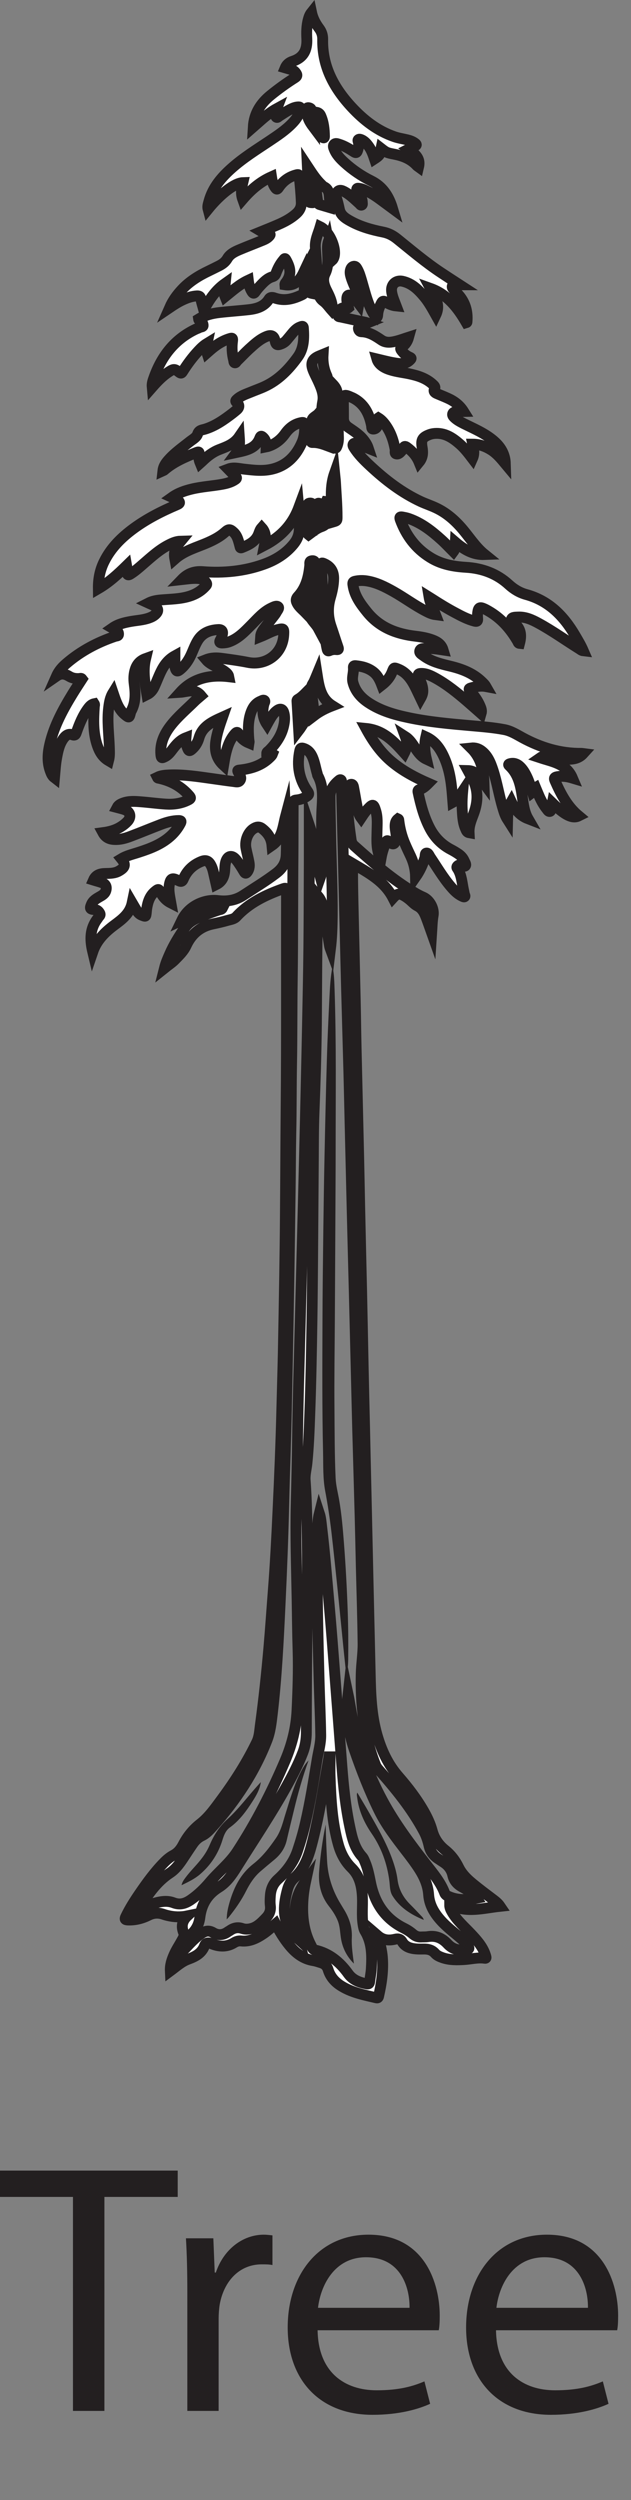
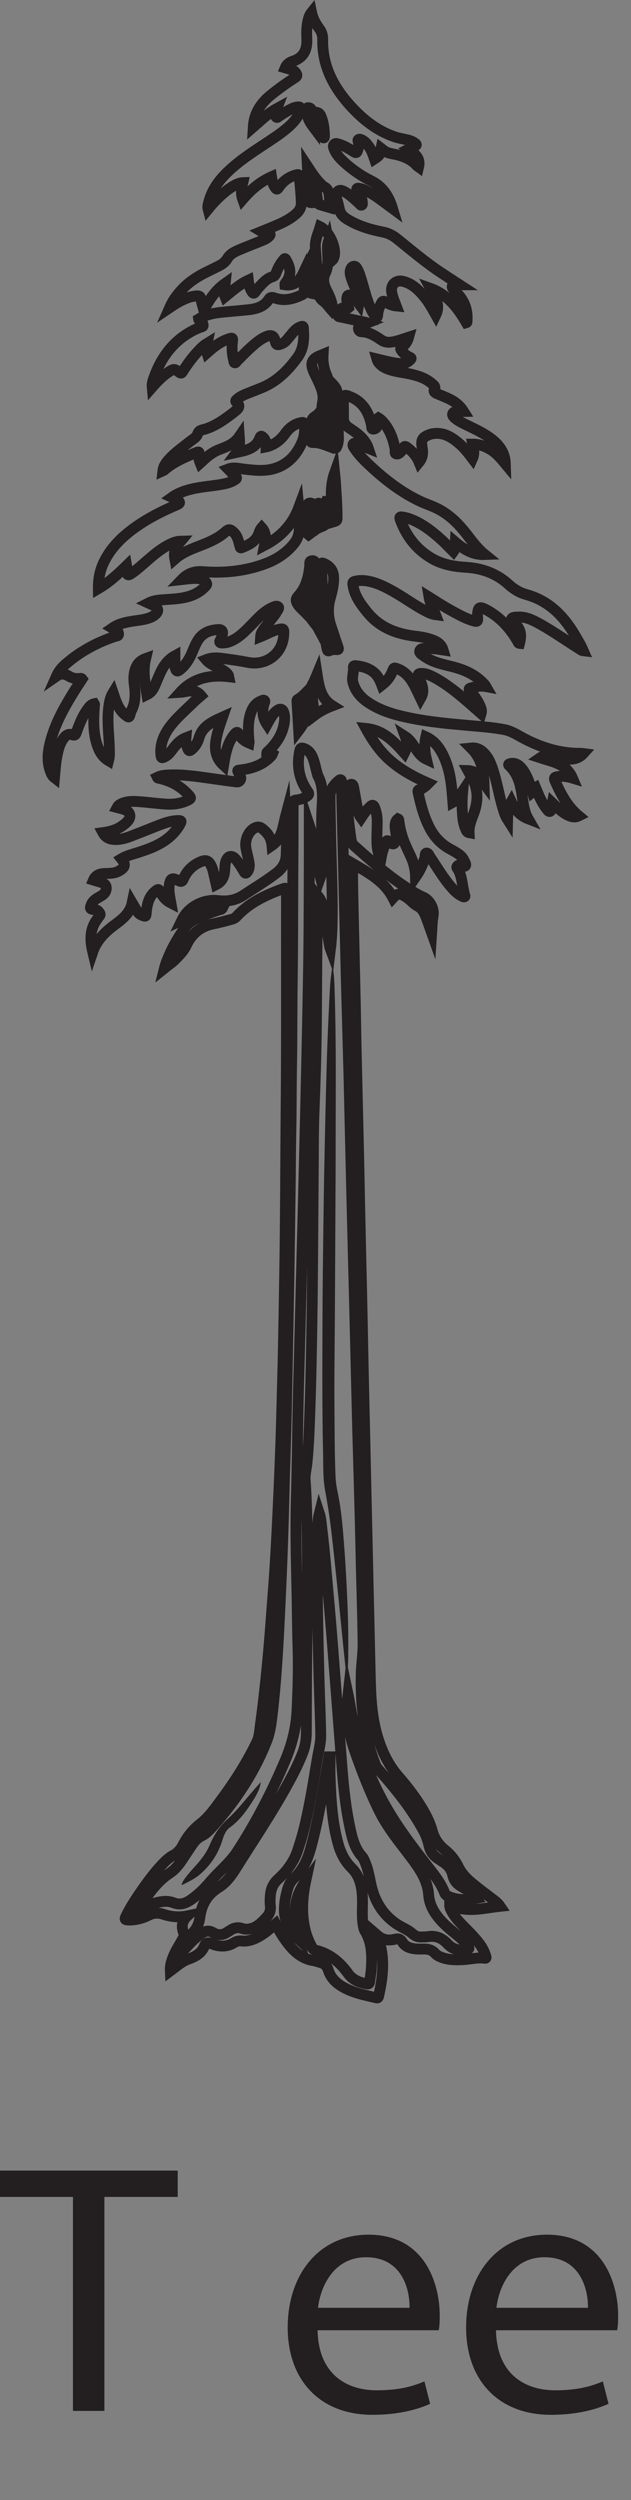
<svg xmlns="http://www.w3.org/2000/svg" xmlns:xlink="http://www.w3.org/1999/xlink" width="70.879pt" height="280.405pt" viewBox="0 0 70.879 280.405" version="1.1">
  <rect x="0" y="0" width="70.879" height="280.405" fill="#808080" stroke="none" />
  <defs>
    <g>
      <symbol overflow="visible" id="glyph0-0">
        <path style="stroke:none;" d="M 0 0 L 20 0 L 20 -28 L 0 -28 Z M 10 -15.797 L 3.203 -26 L 16.797 -26 Z M 11.203 -14 L 18 -24.203 L 18 -3.797 Z M 3.203 -2 L 10 -12.203 L 16.797 -2 Z M 2 -24.203 L 8.797 -14 L 2 -3.797 Z M 2 -24.203 " />
      </symbol>
      <symbol overflow="visible" id="glyph0-1">
        <path style="stroke:none;" d="M 8.156 0 L 11.688 0 L 11.688 -24 L 19.922 -24 L 19.922 -26.953 L -0.047 -26.953 L -0.047 -24 L 8.156 -24 Z M 8.156 0 " />
      </symbol>
      <symbol overflow="visible" id="glyph0-2">
-         <path style="stroke:none;" d="M 2.922 0 L 6.438 0 L 6.438 -10.312 C 6.438 -10.875 6.484 -11.484 6.562 -11.953 C 7.047 -14.594 8.797 -16.438 11.281 -16.438 C 11.766 -16.438 12.125 -16.438 12.484 -16.359 L 12.484 -19.688 C 12.156 -19.719 11.875 -19.766 11.516 -19.766 C 9.156 -19.766 7 -18.125 6.125 -15.516 L 6 -15.516 L 5.844 -19.359 L 2.766 -19.359 C 2.875 -17.562 2.922 -15.594 2.922 -13.312 Z M 2.922 0 " />
-       </symbol>
+         </symbol>
      <symbol overflow="visible" id="glyph0-3">
        <path style="stroke:none;" d="M 18.484 -9.047 C 18.562 -9.438 18.594 -9.953 18.594 -10.688 C 18.594 -14.234 16.953 -19.766 10.594 -19.766 C 4.953 -19.766 1.516 -15.203 1.516 -9.359 C 1.516 -3.516 5.078 0.438 11.047 0.438 C 14.125 0.438 16.281 -0.234 17.516 -0.797 L 16.875 -3.312 C 15.594 -2.766 14.047 -2.312 11.516 -2.312 C 7.953 -2.312 4.953 -4.281 4.875 -9.047 Z M 4.922 -11.562 C 5.203 -14 6.719 -17.234 10.312 -17.234 C 14.281 -17.234 15.234 -13.766 15.203 -11.562 Z M 4.922 -11.562 " />
      </symbol>
    </g>
    <clipPath id="clip1">
      <path d="M 0 0 L 70.879 0 L 70.879 242 L 0 242 Z M 0 0 " />
    </clipPath>
  </defs>
  <g id="surface1">
    <g style="fill:rgb(13.73%,12.16%,12.549%);fill-opacity:1;">
      <use xlink:href="#glyph0-1" x="0.04" y="270.405" />
      <use xlink:href="#glyph0-2" x="18.12" y="270.405" />
    </g>
    <g style="fill:rgb(13.73%,12.16%,12.549%);fill-opacity:1;">
      <use xlink:href="#glyph0-3" x="30.8" y="270.405" />
    </g>
    <g style="fill:rgb(13.73%,12.16%,12.549%);fill-opacity:1;">
      <use xlink:href="#glyph0-3" x="50.84" y="270.405" />
    </g>
-     <path style=" stroke:none;fill-rule:nonzero;fill:rgb(100%,100%,100%);fill-opacity:1;" d="M 35.191 14.242 C 35.137 13.523 34.953 12.918 34.953 12.293 C 34.953 12.145 34.746 12.082 34.613 12.078 C 34.453 12.074 34.523 12.234 34.512 12.324 C 34.422 13.035 34.719 13.613 35.191 14.242 M 35.527 12.59 C 35.609 13.344 35.691 14.055 35.766 14.77 C 35.797 15.074 36.004 15.254 36.23 15.41 C 36.363 15.5 36.445 15.484 36.445 15.297 C 36.434 14.492 36.352 13.703 36.02 12.961 C 35.934 12.777 35.805 12.641 35.527 12.59 M 35.285 32.957 C 35.203 31.555 35.121 30.16 35.043 28.77 C 34.859 29.133 34.746 29.492 34.742 29.879 C 34.734 30.68 34.715 31.477 34.691 32.273 C 34.676 32.84 34.672 32.84 35.285 32.957 M 37.582 53.059 C 36.922 54.922 37.324 56.734 37.379 58.551 C 37.863 58.41 37.863 58.41 37.863 57.969 C 37.867 56.668 37.754 55.375 37.684 54.078 C 37.668 53.762 37.621 53.445 37.582 53.059 M 37.324 43.035 C 37.398 45.434 37.465 47.746 37.539 50.059 C 37.543 50.133 37.496 50.262 37.637 50.27 C 37.746 50.277 37.797 50.184 37.832 50.098 C 37.992 49.742 38.031 49.367 38.016 48.98 C 37.965 47.379 37.891 45.777 37.879 44.176 C 37.875 43.699 37.672 43.398 37.324 43.035 M 33.555 81.934 C 33.922 81.457 34.148 80.918 34.637 80.57 C 34.73 80.508 34.715 80.406 34.695 80.32 C 34.523 79.449 34.434 78.57 34.465 77.594 C 34.113 77.949 33.816 78.242 33.453 78.441 C 33.352 78.5 33.352 78.59 33.359 78.68 C 33.422 79.766 33.492 80.852 33.555 81.934 M 35.617 75.621 C 35.484 75.941 35.391 76.172 35.289 76.398 C 35.18 76.645 34.973 76.848 34.984 77.148 C 35.023 78.18 35.258 79.188 35.258 80.277 C 35.922 79.77 36.598 79.438 37.336 79.156 C 36.035 78.34 35.836 77.02 35.617 75.621 M 35.492 58.504 C 35.223 57.957 35.148 57.367 35.094 56.773 C 35.078 56.609 35.109 56.418 34.836 56.422 C 34.602 56.43 34.547 56.555 34.547 56.75 C 34.555 57.75 34.555 58.75 34.562 59.75 C 34.562 59.824 34.57 59.906 34.66 59.977 C 35.109 59.648 35.551 59.262 36.078 59.082 C 36.68 58.875 36.82 58.527 36.758 57.945 C 36.703 57.391 36.75 56.824 36.75 56.27 C 36.711 56.266 36.672 56.266 36.633 56.262 C 36.52 56.516 36.469 56.805 36.211 57.016 C 36.121 56.848 36.047 56.695 35.961 56.555 C 35.91 56.473 35.824 56.41 35.727 56.453 C 35.629 56.492 35.703 56.59 35.695 56.66 C 35.656 57.273 35.691 57.891 35.492 58.504 M 34.523 18.633 C 34.582 19.914 34.645 21.199 34.691 22.48 C 34.699 22.75 34.871 22.715 35.035 22.734 C 35.258 22.766 35.258 22.613 35.258 22.465 C 35.266 22.109 35.266 21.754 35.273 21.398 C 35.277 21.133 35.23 20.859 35.359 20.598 C 35.426 20.754 35.465 20.91 35.488 21.07 C 35.551 21.539 35.594 22.008 35.668 22.473 C 35.695 22.656 35.676 22.883 35.93 22.953 C 36.305 23.062 36.676 23.176 37.074 23.293 C 37.117 22.859 37.016 22.461 36.992 22.059 C 36.965 21.602 36.879 21.184 36.402 20.957 C 36.266 20.895 36.164 20.762 36.047 20.648 C 35.441 20.062 35 19.352 34.523 18.633 M 37.48 64.891 C 37.488 64.066 37.121 63.516 36.379 63.199 C 36.152 63.102 36.094 63.121 36.105 63.395 C 36.203 65.375 36.266 67.355 36.367 69.336 C 36.426 70.488 36.488 71.645 36.738 72.773 C 36.781 72.965 36.82 73.066 37.043 72.965 C 37.273 72.863 37.527 72.828 37.777 72.859 C 38.055 72.891 38.043 72.781 37.969 72.57 C 37.699 71.789 37.449 71 37.184 70.219 C 36.824 69.16 36.797 68.102 37.117 67.016 C 37.316 66.328 37.473 65.617 37.48 64.891 M 34.715 66.609 C 34.715 67.195 34.77 67.785 34.703 68.367 C 34.594 69.34 35.395 69.805 35.773 70.512 C 35.676 68.91 35.781 67.32 35.676 65.734 C 35.625 64.883 35.59 64.035 35.426 63.195 C 35.363 62.859 35.129 62.855 34.934 62.918 C 34.73 62.984 34.812 63.238 34.797 63.406 C 34.672 64.695 34.379 65.914 33.461 66.898 C 33.309 67.062 33.223 67.266 33.297 67.477 C 33.488 68.012 33.938 68.324 34.367 68.77 C 34.395 67.961 34.34 67.262 34.715 66.609 M 35.969 25.43 C 35.742 26.203 35.359 26.93 35.426 27.781 C 35.551 29.324 35.645 30.875 35.727 32.422 C 35.758 32.961 35.832 33.418 36.324 33.781 C 36.699 34.055 36.969 34.469 37.293 34.828 C 37.395 34.691 37.348 34.574 37.336 34.457 C 37.285 33.816 37.035 33.242 36.746 32.68 C 36.414 32.039 36.18 31.367 36.523 30.684 C 36.883 29.961 36.832 29.215 36.805 28.453 C 36.789 27.992 36.73 27.527 36.891 27.062 C 37.023 27.77 37.152 28.477 37.289 29.215 C 38.074 28.512 37.184 26.023 35.969 25.43 M 36.289 39.742 C 36.09 39.824 35.957 39.879 35.828 39.934 C 35.066 40.262 34.859 40.723 35.16 41.504 C 35.316 41.91 35.523 42.289 35.707 42.684 C 36.055 43.441 36.414 44.219 36.246 45.062 C 36.105 45.758 36.133 46.449 36.094 47.141 C 36.066 47.645 36.09 48.148 36.09 48.656 C 36.051 48.656 36.012 48.656 35.973 48.656 C 35.91 47.898 35.848 47.141 35.789 46.383 C 35.527 46.684 35.047 46.82 35.035 47.188 C 35.012 47.926 34.902 48.656 34.93 49.395 C 34.934 49.516 34.926 49.641 35.102 49.633 C 35.73 49.609 36.309 49.82 36.902 50.043 C 36.906 49.918 36.918 49.828 36.914 49.738 C 36.863 47.531 36.805 45.324 36.754 43.113 C 36.746 42.785 36.84 42.41 36.715 42.141 C 36.367 41.391 36.238 40.617 36.289 39.742 M 34.332 211.012 C 34.16 211.816 34.059 212.555 34.02 213.301 C 33.926 215.016 34.133 216.68 34.953 218.227 C 35.055 218.418 35.129 218.652 35.379 218.715 C 36.992 219.078 38.172 220.055 39.113 221.367 C 39.625 222.082 40.375 222.352 41.195 222.508 C 41.418 222.551 41.5 222.469 41.523 222.254 C 41.578 221.785 41.676 221.316 41.707 220.848 C 41.797 219.383 41.809 217.926 41.008 216.602 C 40.863 216.367 40.82 216.09 40.777 215.816 C 40.625 214.805 40.754 213.793 40.707 212.781 C 40.652 211.559 40.398 210.395 39.492 209.504 C 38.746 208.766 38.293 207.887 38.012 206.902 C 37.305 204.414 37.172 201.855 37.078 199.297 C 37.051 198.547 37.074 197.797 37.074 197.047 C 37.027 197.047 36.984 197.047 36.938 197.047 C 36.797 197.855 36.66 198.664 36.52 199.473 C 36.09 201.969 35.652 204.457 35.004 206.91 C 34.641 208.293 34.172 209.617 33.062 210.617 C 32.676 210.965 32.426 211.426 32.289 211.93 C 32.078 212.703 31.922 213.492 31.938 214.297 C 31.965 215.637 32.613 216.676 33.582 217.559 C 33.016 215.305 32.75 213.098 34.332 211.012 M 15.637 214.07 C 16.168 213.879 16.602 213.695 17.047 213.555 C 17.844 213.309 18.68 213.102 19.48 213.41 C 20.234 213.699 20.832 213.492 21.434 213.082 C 22.238 212.523 22.941 211.848 23.566 211.105 C 24.559 209.93 25.793 208.977 26.641 207.676 C 28.746 204.445 30.512 201.031 32.023 197.484 C 32.797 195.668 33.27 193.789 33.363 191.809 C 33.469 189.578 33.547 187.348 33.48 185.109 C 33.422 183.191 33.402 181.273 33.371 179.352 C 33.309 175.777 33.184 172.203 33.273 168.625 C 33.336 166.102 33.395 163.582 33.426 161.055 C 33.461 158.57 33.516 156.09 33.586 153.605 C 33.672 150.52 33.746 147.43 33.828 144.344 C 33.906 141.293 33.984 138.246 34.066 135.195 C 34.117 133.109 34.172 131.016 34.223 128.93 C 34.277 126.738 34.328 124.543 34.379 122.348 C 34.434 119.957 34.488 117.562 34.535 115.176 C 34.594 112.203 34.66 109.234 34.691 106.262 C 34.723 103.09 34.727 99.922 34.738 96.754 C 34.742 95.328 34.738 93.906 34.738 92.52 C 35.371 94.402 35.461 96.457 35.988 98.41 C 36.199 97.812 36.145 97.203 36.156 96.605 C 36.184 94.555 36.055 92.5 36.18 90.453 C 36.254 89.238 36.297 88.059 35.68 86.957 C 35.656 86.914 35.66 86.855 35.645 86.801 C 35.457 86.191 35.367 85.551 35.117 84.953 C 34.922 84.488 34.633 84.117 34.133 83.945 C 33.867 83.852 33.734 83.883 33.672 84.195 C 33.32 85.852 33.578 87.383 34.562 88.77 C 34.738 89.016 34.703 89.148 34.477 89.305 C 34.125 89.555 33.719 89.688 33.305 89.723 C 32.973 89.746 32.934 89.887 32.93 90.164 C 32.918 92.086 32.926 94.004 32.91 95.926 C 32.867 100.566 32.895 105.211 32.828 109.852 C 32.781 113.02 32.809 116.191 32.75 119.359 C 32.703 121.934 32.727 124.512 32.668 127.09 C 32.625 129.23 32.625 131.375 32.594 133.516 C 32.543 137.117 32.496 140.723 32.434 144.324 C 32.383 147.16 32.332 150 32.273 152.84 C 32.207 156.281 32.141 159.723 32.031 163.168 C 31.973 164.98 31.918 166.789 31.875 168.605 C 31.785 172.398 31.637 176.195 31.457 179.988 C 31.266 184.086 31.059 188.18 30.582 192.258 C 30.465 193.246 30.355 194.242 29.988 195.184 C 28.586 198.789 26.48 201.957 23.914 204.832 C 23.555 205.234 23.188 205.652 22.699 205.887 C 22.234 206.105 21.906 206.434 21.629 206.84 C 21.359 207.227 21.102 207.621 20.84 208.02 C 20.34 208.773 19.855 209.566 19.082 210.074 C 17.574 211.066 16.602 212.504 15.637 214.07 M 53.539 212.902 C 53.383 212.656 53.246 212.535 53.109 212.418 C 52.734 212.098 52.305 211.867 51.883 211.629 C 51.352 211.332 50.996 210.93 50.855 210.312 C 50.719 209.715 50.367 209.242 49.855 208.898 C 49.625 208.746 49.391 208.598 49.164 208.441 C 48.652 208.094 48.324 207.621 48.191 207.012 C 48.066 206.449 47.883 205.906 47.609 205.391 C 46.238 202.836 44.418 200.609 42.504 198.453 C 42.375 198.305 42.262 198.152 42.188 197.965 C 40.875 194.66 40.48 191.207 40.574 187.688 C 40.605 186.57 40.793 185.457 40.781 184.344 C 40.75 181.469 40.652 178.59 40.582 175.715 C 40.539 173.875 40.504 172.031 40.453 170.191 C 40.367 166.938 40.27 163.676 40.18 160.418 C 40.125 158.371 40.078 156.32 40.027 154.27 C 39.949 151.09 39.871 147.91 39.789 144.73 C 39.711 141.68 39.629 138.633 39.555 135.582 C 39.477 132.406 39.398 129.223 39.324 126.043 C 39.277 124.109 39.238 122.18 39.188 120.246 C 39.102 117 39.004 113.758 38.918 110.512 C 38.863 108.477 38.816 106.438 38.766 104.402 C 38.684 101.211 38.605 98.016 38.527 94.824 C 38.465 92.457 38.406 90.094 38.348 87.727 C 38.344 87.641 38.383 87.531 38.297 87.473 C 38.199 87.41 38.117 87.496 38.051 87.551 C 37.484 88.02 37.066 88.598 37.07 89.355 C 37.07 90.785 37.121 92.219 37.145 93.652 C 37.199 96.68 37.344 99.699 37.32 102.723 C 37.309 103.969 37.27 105.211 37.117 106.453 C 37.062 106.305 37.023 106.152 37 106 C 36.789 104.707 36.586 103.41 36.359 102.117 C 36.266 101.57 36.148 101.027 35.727 100.516 C 35.703 100.848 35.668 101.098 35.664 101.344 C 35.633 103.512 35.605 105.684 35.586 107.852 C 35.566 110.207 35.559 112.562 35.539 114.914 C 35.504 118.148 35.406 121.383 35.277 124.613 C 35.195 126.676 35.211 128.738 35.191 130.805 C 35.16 134.5 35.141 138.195 35.109 141.891 C 35.09 143.941 35.074 145.992 35.043 148.043 C 34.988 151.566 34.926 155.09 34.797 158.609 C 34.73 160.449 34.664 162.289 34.477 164.121 C 34.414 164.746 34.234 165.379 34.277 165.996 C 34.441 168.293 34.477 170.59 34.512 172.891 C 34.559 176.098 34.527 179.309 34.484 182.516 C 34.438 186.449 34.418 190.379 34.41 194.312 C 34.406 195.086 34.297 195.82 34.023 196.547 C 33.504 197.91 32.82 199.199 32.113 200.473 C 30.398 203.551 28.43 206.469 26.559 209.453 C 26.016 210.324 25.438 211.148 24.559 211.695 C 23.305 212.473 22.637 213.586 22.453 215.031 C 22.371 215.707 22.121 216.301 21.621 216.812 C 21.109 217.336 20.836 218.027 20.602 218.723 C 20.723 218.637 20.816 218.527 20.914 218.426 C 21.445 217.859 21.977 217.293 22.629 216.859 C 23.055 216.574 23.461 216.477 23.945 216.766 C 24.504 217.098 25.074 217.051 25.605 216.66 C 25.68 216.609 25.766 216.57 25.84 216.516 C 26.266 216.219 26.723 216.125 27.223 216.301 C 27.449 216.375 27.684 216.387 27.922 216.359 C 28.789 216.258 29.336 215.676 29.895 215.094 C 30.266 214.707 30.43 214.285 30.367 213.75 C 30.32 213.371 30.34 212.984 30.367 212.605 C 30.418 211.887 30.68 211.262 31.23 210.766 C 32.219 209.871 33.008 208.82 33.43 207.551 C 33.766 206.543 34.066 205.523 34.301 204.492 C 34.859 202.098 35.234 199.676 35.641 197.254 C 35.789 196.375 36.039 195.504 36.027 194.609 C 35.996 192.57 35.898 190.535 35.844 188.5 C 35.785 186.266 35.727 184.031 35.688 181.801 C 35.629 178.469 35.617 175.145 35.664 171.816 C 35.672 171.117 35.699 170.418 35.871 169.73 C 36.039 170.242 36.074 170.77 36.137 171.297 C 36.488 174.207 36.715 177.133 36.98 180.047 C 37.223 182.742 37.426 185.445 37.637 188.145 C 37.898 191.473 38.148 194.801 38.406 198.129 C 38.582 200.406 38.82 202.68 39.297 204.918 C 39.547 206.113 39.824 207.305 40.688 208.254 C 40.84 208.422 40.926 208.664 41.016 208.879 C 41.336 209.633 41.477 210.438 41.641 211.23 C 42.109 213.488 43.273 215.219 45.371 216.262 C 45.734 216.441 46.078 216.664 46.387 216.93 C 46.652 217.152 46.949 217.266 47.293 217.25 C 47.543 217.234 47.797 217.254 48.043 217.215 C 48.938 217.062 49.652 217.359 50.266 218.016 C 50.859 218.66 51.613 218.828 52.465 218.645 C 52.695 218.598 52.723 218.523 52.617 218.34 C 52.438 218.023 52.184 217.777 51.918 217.539 C 51.203 216.902 50.426 216.332 49.754 215.645 C 48.902 214.766 48.238 213.777 48.148 212.523 C 48.074 211.465 47.668 210.547 47.117 209.672 C 46.641 208.926 46.105 208.227 45.566 207.531 C 44.477 206.113 43.379 204.695 42.586 203.082 C 41.5 200.871 40.602 198.57 39.801 196.242 C 39.113 194.242 38.859 192.16 39.098 190.035 C 39.199 190.516 39.281 191.008 39.363 191.492 C 40.008 195.191 41.199 198.703 42.996 202.008 C 44.379 204.555 46.117 206.867 47.895 209.148 C 48.668 210.141 49.488 211.109 49.945 212.309 C 50 212.457 50.121 212.574 50.266 212.645 C 51.309 213.152 52.387 213.121 53.539 212.902 M 34.996 1.391 C 35.145 2.098 35.465 2.668 35.859 3.199 C 36.129 3.562 36.254 3.969 36.246 4.41 C 36.184 7.445 37.516 9.883 39.508 12.027 C 40.859 13.48 42.398 14.676 44.293 15.332 C 44.762 15.496 45.262 15.566 45.746 15.684 C 46.066 15.762 46.375 15.871 46.637 16.078 C 46.781 16.188 46.836 16.277 46.609 16.371 C 46.371 16.469 46.148 16.605 45.887 16.738 C 46.574 17.242 47.262 17.695 47.02 18.719 C 46.934 18.656 46.875 18.625 46.832 18.582 C 46.145 17.824 45.254 17.48 44.277 17.293 C 43.445 17.133 43.391 17.098 42.797 16.637 C 42.742 16.887 42.766 17.148 42.621 17.355 C 42.477 17.555 42.281 17.68 42.066 17.82 C 41.91 17.359 41.754 16.91 41.488 16.516 C 41.258 16.176 41.008 15.855 40.621 15.68 C 40.508 15.629 40.379 15.582 40.281 15.637 C 40.145 15.711 40.238 15.852 40.258 15.953 C 40.328 16.289 40.262 16.605 40.152 16.918 C 40.074 17.141 39.969 17.168 39.773 17.043 C 39.234 16.691 38.684 16.355 38.062 16.168 C 37.883 16.113 37.688 16.031 37.539 16.184 C 37.379 16.348 37.465 16.555 37.539 16.734 C 37.777 17.34 38.215 17.793 38.684 18.223 C 39.59 19.051 40.602 19.742 41.699 20.285 C 42.984 20.926 43.68 21.992 44.098 23.391 C 43.562 22.996 43.09 22.641 42.609 22.293 C 42.121 21.938 41.613 21.617 41.059 21.359 C 40.836 21.25 40.605 21.16 40.352 21.129 C 40.262 21.117 40.16 21.086 40.094 21.164 C 40.023 21.262 40.117 21.344 40.16 21.414 C 40.402 21.82 40.688 22.207 40.695 22.707 C 40.695 22.809 40.742 22.945 40.637 22.996 C 40.52 23.062 40.461 22.922 40.391 22.859 C 39.832 22.359 39.309 21.816 38.633 21.469 C 38.227 21.258 37.992 21.32 37.797 21.656 C 37.715 21.801 37.707 21.941 37.762 22.105 C 37.918 22.555 38.023 23.012 38.121 23.473 C 38.258 24.141 38.793 24.484 39.34 24.785 C 40.488 25.426 41.738 25.773 43.016 26.027 C 43.625 26.145 44.125 26.406 44.59 26.777 C 46.211 28.078 47.793 29.426 49.527 30.574 C 50.203 31.023 50.887 31.465 51.621 31.941 C 51.418 31.941 51.27 31.93 51.125 31.945 C 51.012 31.953 50.871 31.938 50.812 32.07 C 50.762 32.195 50.824 32.305 50.906 32.395 C 51.078 32.594 51.254 32.785 51.434 32.98 C 52.242 33.852 52.555 34.887 52.457 36.059 C 52.453 36.109 52.465 36.168 52.383 36.191 C 51.414 34.523 50.27 33.031 48.348 32.344 C 48.84 33.27 49.512 34.137 48.953 35.32 C 48.551 34.602 48.18 33.926 47.688 33.324 C 47.016 32.516 46.293 31.781 45.211 31.543 C 44.492 31.387 43.914 31.895 43.984 32.633 C 44.039 33.215 44.289 33.738 44.508 34.316 C 44.039 34.27 43.656 34.09 43.297 33.863 C 43.059 33.715 42.949 33.789 42.84 33.996 C 42.641 34.383 42.473 34.781 42.434 35.219 C 42.418 35.348 42.434 35.477 42.328 35.613 C 41.965 35.297 41.766 34.887 41.586 34.469 C 41.164 33.504 40.922 32.48 40.625 31.477 C 40.488 31.023 40.363 30.566 40.125 30.152 C 40.039 30.008 39.945 29.836 39.742 29.867 C 39.543 29.895 39.43 30.062 39.375 30.242 C 39.285 30.516 39.34 30.785 39.418 31.055 C 39.617 31.75 39.977 32.383 40.199 33.07 C 40.297 33.367 40.391 33.668 40.316 34.066 C 40.191 33.902 40.098 33.785 40.012 33.668 C 39.867 33.48 39.711 33.305 39.5 33.184 C 39.164 32.996 38.977 33.102 38.957 33.484 C 38.934 33.844 39.074 34.176 39.148 34.516 C 39.035 34.617 38.938 34.531 38.84 34.516 C 38.34 34.445 37.934 34.82 37.949 35.324 C 37.961 35.551 38.129 35.523 38.258 35.551 C 39.191 35.758 40.129 35.953 41.066 36.152 C 41.113 36.164 41.16 36.184 41.277 36.219 C 40.977 36.34 40.738 36.434 40.5 36.535 C 40.363 36.598 40.234 36.699 40.262 36.863 C 40.289 37.035 40.391 37.203 40.59 37.207 C 41.465 37.227 42.152 37.672 42.844 38.141 C 43.391 38.516 44.008 38.391 44.598 38.238 C 45.023 38.125 45.438 37.969 45.902 37.82 C 45.773 38.289 45.539 38.652 45.176 38.887 C 44.914 39.055 44.992 39.172 45.121 39.348 C 45.359 39.66 45.652 39.902 46.004 40.055 C 46.273 40.168 46.191 40.242 46.039 40.395 C 45.496 40.926 44.844 40.789 44.215 40.684 C 43.586 40.578 42.965 40.406 42.336 40.258 C 42.473 40.734 42.879 41.109 43.508 41.367 C 44.273 41.672 45.086 41.75 45.883 41.91 C 46.922 42.125 47.918 42.422 48.703 43.199 C 48.836 43.332 48.902 43.445 48.812 43.609 C 48.664 43.887 48.824 44.031 49.047 44.133 C 49.469 44.316 49.895 44.48 50.312 44.672 C 51.02 44.992 51.625 45.434 52.078 46.156 C 51.77 46.164 51.504 46.078 51.246 46.156 C 51.078 46.207 50.891 46.238 50.844 46.426 C 50.801 46.594 50.93 46.723 51.039 46.832 C 51.344 47.125 51.723 47.32 52.094 47.512 C 53.023 47.977 53.98 48.383 54.84 48.973 C 55.691 49.559 56.41 50.254 56.672 51.301 C 56.73 51.527 56.754 51.762 56.762 52.016 C 56.285 51.445 55.812 50.871 55.184 50.473 C 54.555 50.074 53.879 49.82 53.098 49.816 C 53.211 50.363 53.32 50.879 53.07 51.438 C 52.617 50.844 52.184 50.277 51.645 49.805 C 50.891 49.148 50.086 48.59 49.023 48.605 C 48.754 48.609 48.5 48.648 48.25 48.738 C 47.449 49.039 47.27 49.324 47.414 50.164 C 47.516 50.758 47.512 51.309 47.074 51.84 C 46.785 51.133 46.309 50.613 45.723 50.18 C 45.5 50.016 45.398 50.031 45.301 50.281 C 45.258 50.391 45.184 50.492 45.109 50.578 C 44.949 50.758 44.766 50.973 44.516 50.91 C 44.301 50.859 44.418 50.594 44.391 50.426 C 44.211 49.434 43.902 48.496 43.305 47.668 C 43.082 47.359 42.828 47.078 42.496 46.871 C 42.34 46.973 42.422 47.109 42.422 47.23 C 42.422 47.414 42.449 47.598 42.391 47.777 C 42.312 48.008 42.121 48.137 41.914 48.125 C 41.719 48.121 41.762 47.895 41.738 47.75 C 41.473 46.402 40.91 45.262 39.609 44.617 C 39.586 44.605 39.559 44.594 39.535 44.586 C 38.617 44.176 38.559 44.215 38.57 45.176 C 38.578 45.742 38.586 46.305 38.582 46.871 C 38.574 47.332 38.758 47.668 39.137 47.934 C 39.719 48.336 40.328 48.711 40.789 49.27 C 41.027 49.559 41.238 49.863 41.379 50.289 C 40.906 50.102 40.5 49.934 40.086 49.773 C 39.957 49.723 39.793 49.656 39.688 49.789 C 39.59 49.922 39.684 50.07 39.758 50.191 C 40.246 50.969 40.891 51.605 41.555 52.227 C 43.281 53.84 45.141 55.27 47.301 56.27 C 47.836 56.512 48.398 56.699 48.934 56.949 C 50.035 57.457 50.949 58.219 51.754 59.121 C 52.66 60.137 53.363 61.324 54.449 62.199 C 53.148 62.25 52.125 61.645 51.141 60.801 C 51.117 61.184 51.172 61.547 50.93 61.871 C 50.48 61.426 50.055 60.965 49.594 60.547 C 48.496 59.555 47.344 58.648 45.918 58.156 C 45.684 58.074 45.441 58.031 45.195 57.984 C 44.895 57.934 44.871 58.031 44.961 58.289 C 45.617 60.074 46.695 61.52 48.328 62.527 C 49.559 63.293 50.91 63.543 52.34 63.629 C 54.156 63.734 55.805 64.328 57.168 65.582 C 57.734 66.098 58.379 66.48 59.105 66.68 C 61.633 67.371 63.309 69.074 64.586 71.25 C 64.91 71.805 65.246 72.352 65.523 72.992 C 65.32 72.969 65.211 72.855 65.09 72.781 C 63.551 71.824 62.074 70.762 60.48 69.895 C 59.773 69.508 59.043 69.172 58.211 69.207 C 57.934 69.223 57.562 69.191 57.457 69.422 C 57.379 69.594 57.703 69.824 57.879 69.988 C 58.559 70.605 58.57 71.355 58.359 72.164 C 58.203 72.148 58.191 72.008 58.137 71.914 C 57.32 70.516 56.281 69.336 54.859 68.523 C 54.711 68.438 54.562 68.355 54.406 68.285 C 53.887 68.047 53.734 68.129 53.656 68.715 C 53.629 68.934 53.629 69.164 53.652 69.387 C 53.68 69.695 53.547 69.734 53.285 69.664 C 52.531 69.465 51.844 69.109 51.16 68.742 C 50.277 68.273 49.426 67.758 48.586 67.215 C 48.477 67.141 48.363 67.078 48.195 66.973 C 48.316 67.703 48.676 68.281 48.926 68.941 C 48.496 68.887 48.16 68.715 47.828 68.543 C 46.562 67.895 45.422 67.035 44.184 66.34 C 43.234 65.809 42.262 65.312 41.164 65.148 C 40.746 65.09 40.328 65.094 39.91 65.184 C 39.676 65.234 39.602 65.305 39.641 65.574 C 39.809 66.809 40.496 67.738 41.254 68.672 C 42.664 70.402 44.547 71.105 46.68 71.359 C 47.316 71.434 47.953 71.543 48.559 71.766 C 49.102 71.969 49.578 72.25 49.773 72.898 C 49.098 72.797 48.453 72.699 47.797 72.742 C 47.559 72.762 47.23 72.699 47.152 72.996 C 47.082 73.258 47.363 73.391 47.547 73.531 C 48.477 74.23 49.586 74.477 50.68 74.742 C 51.961 75.059 53.16 75.527 54.125 76.465 C 54.281 76.617 54.449 76.766 54.586 77.004 C 54.004 76.895 53.477 77.004 52.949 77.145 C 52.684 77.211 52.598 77.277 52.828 77.531 C 53.277 78.027 53.676 78.57 53.934 79.199 C 54.039 79.449 54.141 79.707 54.043 80.039 C 53.492 79.555 52.969 79.086 52.438 78.629 C 51.34 77.688 50.215 76.777 48.945 76.074 C 48.438 75.797 47.922 75.527 47.32 75.531 C 47.012 75.535 46.891 75.613 47.039 75.949 C 47.262 76.449 47.508 76.949 47.496 77.523 C 47.488 77.797 47.406 78.035 47.242 78.324 C 47.012 77.844 46.816 77.41 46.602 76.992 C 46.293 76.387 45.926 75.832 45.383 75.41 C 45.18 75.258 44.969 75.137 44.734 75.043 C 44.25 74.852 44.246 74.852 44.055 75.34 C 43.82 75.941 43.43 76.418 42.887 76.84 C 42.668 76.266 42.418 75.742 41.934 75.363 C 41.352 74.91 40.68 74.738 39.961 74.664 C 39.777 74.648 39.672 74.676 39.695 74.91 C 39.742 75.449 39.504 75.984 39.641 76.52 C 39.898 77.527 40.547 78.254 41.391 78.812 C 42.773 79.73 44.34 80.168 45.941 80.504 C 48.219 80.98 50.535 81.184 52.852 81.387 C 54.117 81.5 55.391 81.594 56.645 81.832 C 57.391 81.973 58.008 82.367 58.652 82.719 C 60.742 83.855 62.949 84.527 65.348 84.496 C 65.383 84.496 65.422 84.508 65.516 84.52 C 65.105 84.973 64.609 85.125 64.07 85.152 C 63.387 85.184 62.75 84.941 62.094 84.812 C 61.633 84.723 61.168 84.656 60.684 84.992 C 62.094 85.457 63.625 85.66 64.305 87.27 C 63.734 87.098 63.184 87.012 62.602 87.113 C 62.227 87.18 62.227 87.312 62.355 87.598 C 63 89.066 63.738 90.465 65 91.512 C 64.305 91.859 63.457 91.441 62.039 90.059 C 61.996 90.277 61.965 90.477 61.902 90.668 C 61.867 90.785 61.91 90.98 61.762 91.012 C 61.609 91.043 61.523 90.871 61.434 90.762 C 61.086 90.332 60.816 89.852 60.59 89.348 C 60.445 89.016 60.305 88.68 60.16 88.336 C 59.957 88.453 60 88.723 59.805 88.871 C 59.613 88.258 59.445 87.656 59.168 87.09 C 58.953 86.648 58.711 86.23 58.332 85.906 C 58.031 85.652 57.691 85.551 57.305 85.648 C 57.195 85.676 57.039 85.723 57.199 85.875 C 58.215 86.812 58.477 88.062 58.664 89.352 C 58.789 90.203 58.875 91.062 59.324 91.836 C 58.422 91.488 57.855 90.816 57.434 89.922 C 57.074 90.555 57.031 91.195 57.016 91.93 C 56.73 91.484 56.617 91.07 56.492 90.664 C 56.062 89.25 55.84 87.777 55.379 86.367 C 55.109 85.555 54.801 84.75 54.078 84.211 C 53.75 83.973 53.391 83.844 52.91 83.895 C 54.02 84.992 54.332 86.332 54.371 87.891 C 53.863 87.203 53.527 86.449 52.559 86.426 C 52.805 86.883 53.059 87.277 53.242 87.711 C 53.742 88.91 53.641 90.094 53.199 91.281 C 52.949 91.953 52.652 92.621 52.691 93.395 C 52.434 93.348 52.383 93.145 52.309 92.984 C 52.016 92.348 51.969 91.664 51.93 90.984 C 51.883 90.262 51.902 89.543 51.977 88.73 C 51.645 89.227 51.406 89.699 50.871 89.988 C 50.824 89.398 50.789 88.848 50.727 88.297 C 50.582 86.984 50.301 85.707 49.688 84.527 C 49.266 83.719 48.707 83.043 47.836 82.645 C 47.637 83.484 47.699 84.301 47.898 85.152 C 46.746 84.613 46.535 83.266 45.527 82.621 C 45.762 83.258 45.73 83.848 45.418 84.465 C 44.25 83.168 43.074 81.891 41.102 81.699 C 41.898 83.164 42.797 84.441 44.039 85.469 C 45.262 86.48 46.652 87.215 48.125 87.855 C 47.824 88.16 47.535 88.426 47.152 88.543 C 46.973 88.594 46.918 88.664 46.957 88.848 C 47.262 90.262 47.621 91.652 48.309 92.945 C 48.859 93.973 49.645 94.758 50.676 95.293 C 50.945 95.434 51.207 95.59 51.457 95.758 C 51.758 95.957 52 96.215 52.145 96.551 C 52.219 96.73 52.387 96.949 52.281 97.098 C 52.168 97.25 51.953 97.062 51.781 97.02 C 51.613 96.98 51.473 97.023 51.359 97.156 C 51.25 97.285 51.363 97.375 51.422 97.469 C 51.852 98.176 51.891 98.988 52.055 99.77 C 52.09 99.938 52.125 100.102 52.156 100.27 C 52.176 100.379 52.301 100.516 52.172 100.586 C 52.102 100.625 51.953 100.539 51.848 100.488 C 51.355 100.242 50.984 99.852 50.633 99.438 C 49.758 98.414 49.086 97.258 48.336 96.148 C 48.215 95.965 48.105 95.652 47.906 95.68 C 47.715 95.699 47.781 96.031 47.723 96.219 C 47.484 96.984 47.152 97.699 46.68 98.375 C 46.664 97.562 46.484 96.797 46.148 96.07 C 45.926 95.594 45.695 95.121 45.492 94.641 C 45.137 93.812 44.914 92.949 44.805 92.062 C 44.793 91.988 44.816 91.898 44.703 91.848 C 44.402 92.094 44.363 92.434 44.383 92.793 C 44.406 93.172 44.516 93.543 44.496 93.93 C 44.484 94.074 44.461 94.215 44.418 94.352 C 44.316 94.656 44.156 94.758 43.883 94.523 C 43.824 94.469 43.742 94.445 43.688 94.391 C 43.504 94.215 43.406 94.285 43.328 94.492 C 43.113 95.039 42.922 95.594 42.812 96.207 C 42.551 95.996 42.508 95.719 42.449 95.457 C 42.273 94.695 42.344 93.918 42.352 93.141 C 42.363 92.41 42.43 91.668 42.211 90.949 C 41.973 90.164 41.879 90.137 41.332 90.715 C 41.184 90.863 41.055 91.027 40.93 91.195 C 40.805 91.359 40.699 91.535 40.562 91.738 C 40.227 91.281 40.176 90.766 40.078 90.27 C 39.961 89.68 39.871 89.082 39.754 88.488 C 39.711 88.281 39.699 87.961 39.457 87.965 C 39.23 87.973 39.184 88.289 39.137 88.5 C 38.965 89.324 39.016 90.152 39.074 90.98 C 39.145 92.055 39.285 93.121 39.441 94.191 C 39.477 94.461 39.574 94.676 39.785 94.863 C 41.934 96.781 44.109 98.668 46.602 100.145 C 46.906 100.324 47.219 100.488 47.547 100.629 C 48.273 100.945 48.793 101.91 48.652 102.688 C 48.539 103.324 48.531 103.973 48.488 104.625 C 48.289 104.066 48.098 103.504 47.887 102.949 C 47.68 102.406 47.449 101.898 46.871 101.605 C 46.531 101.434 46.262 101.109 45.953 100.863 C 45.789 100.734 45.621 100.609 45.441 100.504 C 44.859 100.16 44.609 100.207 44.145 100.715 C 43.172 98.824 41.387 97.898 39.609 96.848 C 39.609 97.656 39.602 98.391 39.613 99.121 C 39.629 100.344 39.66 101.566 39.688 102.789 C 39.758 105.852 39.832 108.91 39.898 111.973 C 39.941 113.855 39.961 115.734 40.004 117.613 C 40.098 121.715 40.199 125.816 40.293 129.914 C 40.336 131.715 40.363 133.516 40.402 135.316 C 40.469 138.445 40.547 141.57 40.617 144.699 C 40.68 147.523 40.734 150.352 40.793 153.18 C 40.84 155.516 40.898 157.855 40.953 160.195 C 41.004 162.48 41.055 164.766 41.109 167.055 C 41.188 170.512 41.266 173.965 41.344 177.422 C 41.422 180.84 41.504 184.258 41.582 187.672 C 41.633 189.996 41.703 192.316 42.352 194.582 C 42.848 196.309 43.574 197.895 44.773 199.262 C 45.828 200.469 46.801 201.742 47.602 203.141 C 48 203.84 48.34 204.562 48.551 205.344 C 48.789 206.223 49.285 206.934 49.992 207.5 C 50.648 208.027 51.141 208.672 51.512 209.43 C 52.004 210.445 52.887 211.109 53.742 211.789 C 54.309 212.238 54.895 212.664 55.465 213.102 C 55.715 213.297 55.961 213.492 56.176 213.809 C 54.262 214.012 52.383 214.602 50.508 213.621 C 50.508 213.977 50.648 214.223 50.789 214.469 C 51.34 215.414 52.172 216.117 52.906 216.902 C 53.52 217.555 54.121 218.219 54.453 219.066 C 54.504 219.203 54.555 219.34 54.586 219.48 C 54.613 219.574 54.602 219.66 54.453 219.637 C 53.66 219.523 52.887 219.742 52.102 219.785 C 51.297 219.828 50.5 219.844 49.723 219.578 C 49.41 219.469 49.094 219.34 48.875 219.094 C 48.531 218.699 48.098 218.594 47.602 218.602 C 47.133 218.609 46.66 218.621 46.191 218.504 C 45.762 218.398 45.41 218.18 45.188 217.805 C 45.004 217.492 44.746 217.414 44.418 217.492 C 43.723 217.66 43.062 217.645 42.422 217.094 C 42.695 217.949 42.887 218.73 42.953 219.543 C 43.07 221.027 42.855 222.477 42.523 223.918 C 42.484 224.07 42.406 224.105 42.27 224.074 C 40.957 223.766 39.621 223.512 38.438 222.809 C 37.684 222.367 37.117 221.766 36.859 220.922 C 36.734 220.516 36.477 220.273 36.09 220.148 C 35.805 220.059 35.516 219.957 35.219 219.906 C 34.059 219.723 33.211 219.055 32.492 218.176 C 31.895 217.441 31.402 216.641 30.957 215.773 C 30.5 216.156 30.09 216.547 29.625 216.863 C 28.848 217.391 28.043 217.805 27.062 217.695 C 26.797 217.668 26.527 217.746 26.305 217.887 C 25.453 218.414 24.578 218.352 23.703 217.984 C 23.355 217.844 23.094 217.926 22.98 218.219 C 22.648 219.094 21.945 219.449 21.125 219.75 C 20.398 220.016 19.812 220.555 19.133 221.059 C 19.102 220.387 19.297 219.828 19.531 219.281 C 19.785 218.688 20.152 218.152 20.457 217.59 C 20.59 217.344 20.754 217.078 20.641 216.809 C 20.332 216.074 20.453 215.449 21.047 214.887 C 20.289 215.043 19.562 215.016 18.836 214.844 C 18.684 214.809 18.531 214.766 18.383 214.715 C 17.809 214.508 17.25 214.535 16.703 214.809 C 15.961 215.18 15.188 215.379 14.348 215.344 C 14.016 215.328 14.008 215.223 14.125 214.977 C 14.566 214.051 15.121 213.188 15.699 212.344 C 16.527 211.137 17.387 209.957 18.414 208.91 C 18.734 208.582 19.082 208.285 19.496 208.066 C 20.004 207.801 20.336 207.355 20.594 206.859 C 21.07 205.953 21.688 205.191 22.508 204.551 C 23.496 203.777 24.211 202.727 24.957 201.723 C 26.434 199.723 27.762 197.633 28.848 195.387 C 29.137 194.785 29.156 194.141 29.242 193.512 C 29.633 190.66 29.938 187.801 30.191 184.934 C 30.383 182.773 30.527 180.609 30.695 178.445 C 30.926 175.496 31.082 172.543 31.219 169.59 C 31.406 165.652 31.57 161.715 31.664 157.77 C 31.715 155.758 31.777 153.75 31.82 151.738 C 31.879 148.82 31.93 145.902 31.977 142.984 C 32.008 140.84 32.039 138.699 32.055 136.555 C 32.09 132.527 32.102 128.508 32.137 124.48 C 32.215 116.312 32.164 108.145 32.184 99.977 C 32.188 99.672 32.156 99.551 31.809 99.676 C 29.848 100.375 27.996 101.246 26.551 102.812 C 26.293 103.09 25.922 103.129 25.59 103.223 C 25.035 103.383 24.473 103.512 23.906 103.629 C 22.496 103.918 21.516 104.754 20.926 106.031 C 20.629 106.68 20.141 107.141 19.668 107.625 C 19.336 107.969 18.922 108.234 18.473 108.594 C 18.625 107.984 18.848 107.496 19.062 107.004 C 19.5 105.996 20.078 105.07 20.684 104.168 C 21.105 103.535 21.727 103.141 22.418 102.852 C 23.148 102.555 23.887 102.285 24.633 102.039 C 24.746 102.008 24.898 102.02 24.984 101.848 C 24.191 101.82 23.43 101.699 22.691 102.121 C 21.977 102.527 21.207 102.832 20.438 103.195 C 21.223 101.566 23.035 100.832 24.469 101.008 C 25.48 101.125 26.43 101.008 27.332 100.414 C 28.559 99.605 29.82 98.848 30.996 97.957 C 31.695 97.43 32.113 96.805 32.148 95.883 C 32.203 94.445 32.16 93.02 32.09 91.496 C 31.762 92.734 31.723 94.008 30.551 94.82 C 30.473 93.969 30.055 93.41 29.465 92.945 C 29.156 92.699 28.879 92.715 28.562 92.891 C 27.883 93.258 27.461 94.258 27.633 95.152 C 27.727 95.652 27.867 96.148 27.961 96.652 C 28.039 97.043 28.035 97.434 27.785 97.785 C 27.656 97.969 27.547 98.004 27.418 97.773 C 27.262 97.504 27.094 97.234 26.918 96.973 C 26.773 96.758 26.625 96.535 26.449 96.344 C 26.031 95.887 25.598 95.977 25.383 96.574 C 25.254 96.934 25.266 97.324 25.234 97.699 C 25.172 98.352 24.938 98.891 24.285 99.215 C 24.176 98.73 24.074 98.273 23.969 97.816 C 23.902 97.531 23.816 97.258 23.676 97.004 C 23.426 96.543 23.113 96.422 22.629 96.617 C 21.68 96.996 20.988 97.656 20.594 98.594 C 20.461 98.906 20.312 98.906 20.066 98.777 C 20.012 98.75 19.949 98.727 19.887 98.699 C 19.355 98.445 19.168 98.531 19.039 99.129 C 18.914 99.707 19.016 100.281 19.117 100.852 C 19.137 100.965 19.156 101.078 19.191 101.273 C 18.629 100.988 18.297 100.578 18.039 100.094 C 17.824 99.688 17.797 99.676 17.426 99.977 C 16.801 100.484 16.59 101.195 16.473 101.949 C 16.453 102.078 16.449 102.211 16.434 102.34 C 16.379 102.84 16.379 102.832 15.902 102.641 C 15.656 102.539 15.496 102.359 15.363 102.145 C 15.195 101.875 15.043 101.602 14.844 101.262 C 14.59 102.48 13.703 103.121 12.836 103.766 C 11.773 104.555 10.859 105.461 10.418 106.762 C 10.133 105.57 10.062 104.406 10.758 103.316 C 10.848 103.176 10.957 103.039 11.047 102.895 C 11.133 102.75 11.336 102.66 11.203 102.418 C 11.07 102.18 10.902 102.039 10.625 102.02 C 10.113 101.984 10.066 101.906 10.273 101.422 C 10.449 101.008 10.816 100.797 11.184 100.586 C 11.496 100.41 11.805 100.238 11.902 99.852 C 12.004 99.469 11.887 99.18 11.508 99.023 C 11.184 98.895 10.84 98.816 10.5 98.711 C 10.758 98.117 11.262 97.977 11.828 97.969 C 12.367 97.957 12.91 97.965 13.395 97.672 C 14.008 97.309 14.195 97.008 13.637 96.32 C 14.254 95.949 14.953 95.801 15.621 95.578 C 16.953 95.148 18.246 94.648 19.285 93.656 C 19.684 93.27 20.016 92.832 20.273 92.34 C 20.395 92.109 20.336 92.035 20.09 92.031 C 19.398 92.031 18.738 92.215 18.102 92.457 C 16.949 92.895 15.812 93.371 14.656 93.805 C 14.082 94.023 13.484 94.191 12.852 94.156 C 12.312 94.137 11.859 93.949 11.559 93.391 C 12.297 93.293 12.984 93.109 13.598 92.715 C 13.867 92.547 14.113 92.348 14.328 92.117 C 14.777 91.621 14.637 91.043 14.008 90.812 C 13.738 90.711 13.453 90.656 13.148 90.574 C 13.297 90.289 13.562 90.164 13.84 90.062 C 14.488 89.828 15.164 89.875 15.828 89.93 C 16.758 90 17.684 90.129 18.617 90.188 C 19.504 90.242 20.371 90.133 21.18 89.711 C 21.426 89.582 21.469 89.488 21.27 89.258 C 20.367 88.207 19.223 87.594 17.891 87.297 C 17.816 87.281 17.727 87.301 17.668 87.18 C 18.098 86.969 18.566 86.938 19.023 86.918 C 20.66 86.852 22.27 87.113 23.883 87.336 C 24.68 87.445 25.469 87.566 26.266 87.66 C 26.512 87.691 26.812 87.789 26.98 87.5 C 27.141 87.234 26.969 86.992 26.848 86.766 C 26.637 86.375 26.629 86.398 27.055 86.352 C 28.27 86.207 29.391 85.848 30.293 84.969 C 30.41 84.852 30.543 84.742 30.613 84.555 C 30.402 84.422 30.172 84.605 29.961 84.504 C 29.961 84.336 30.117 84.277 30.215 84.18 C 31.051 83.352 31.688 82.398 31.902 81.219 C 31.984 80.777 32.008 80.332 31.871 79.895 C 31.746 79.523 31.5 79.438 31.168 79.66 C 30.715 79.961 30.461 80.426 30.195 80.883 C 30.133 80.992 30.074 81.105 29.992 81.254 C 29.492 80.504 29.434 79.746 29.656 78.938 C 29.691 78.82 29.812 78.668 29.703 78.57 C 29.582 78.465 29.426 78.586 29.301 78.633 C 28.762 78.844 28.438 79.27 28.234 79.789 C 27.84 80.797 27.867 81.844 27.949 82.898 C 27.961 83 27.977 83.105 27.988 83.211 C 27.988 83.246 27.973 83.281 27.965 83.336 C 27.473 83.133 27.086 82.816 26.848 82.367 C 26.668 82.031 26.551 82.113 26.359 82.336 C 25.773 83.016 25.512 83.84 25.32 84.688 C 25.238 85.059 25.188 85.43 25.117 85.84 C 24.301 85.094 24.09 84.184 24.238 83.152 C 24.371 82.242 24.668 81.375 24.996 80.43 C 23.816 80.961 22.727 81.461 22.348 82.777 C 22.203 83.281 21.941 83.715 21.535 84.059 C 21.336 84.223 21.219 84.277 21.09 83.973 C 20.93 83.586 20.848 83.199 20.887 82.746 C 20.293 82.977 19.902 83.387 19.539 83.84 C 19.234 84.219 18.98 84.645 18.527 84.875 C 18.168 85.059 18.109 85.035 18.07 84.637 C 17.957 83.383 18.441 82.328 19.191 81.367 C 19.98 80.355 20.965 79.535 21.871 78.637 C 22.094 78.418 22.348 78.223 22.578 78.023 C 21.859 77.156 21.031 77.602 20.238 77.652 C 21.547 76.199 23.355 75.625 25.703 75.902 C 25.648 75.613 25.441 75.457 25.238 75.305 C 24.879 75.035 24.461 74.867 24.066 74.66 C 23.746 74.492 23.422 74.316 23.148 73.992 C 23.762 73.75 24.359 73.762 24.953 73.844 C 25.926 73.973 26.902 74.105 27.867 74.297 C 29.832 74.691 31.746 73.391 31.871 71.191 C 31.91 70.504 31.867 70.449 31.18 70.621 C 30.512 70.785 29.926 71.148 29.27 71.41 C 29.293 71.039 29.48 70.758 29.68 70.488 C 30.039 70.004 30.418 69.531 30.785 69.055 C 30.875 68.938 30.965 68.824 31.031 68.695 C 31.137 68.492 31.395 68.219 31.258 68.074 C 31.086 67.887 30.762 68.062 30.531 68.168 C 29.582 68.602 28.93 69.391 28.215 70.105 C 27.492 70.832 26.793 71.586 25.797 71.965 C 25.539 72.066 25.27 72.109 24.992 72.117 C 24.734 72.125 24.578 72.066 24.758 71.762 C 24.863 71.582 24.93 71.375 24.977 71.172 C 25.066 70.805 24.914 70.594 24.539 70.609 C 23.559 70.656 22.715 70.984 22.188 71.879 C 21.883 72.391 21.691 72.949 21.441 73.484 C 21.137 74.133 20.738 74.707 20.16 75.156 C 19.891 75.359 19.797 75.238 19.711 75.008 C 19.613 74.754 19.641 74.488 19.648 74.223 C 19.652 74.016 19.648 73.809 19.648 73.555 C 18.883 73.977 18.41 74.621 18.059 75.359 C 17.797 75.902 17.586 76.469 17.336 77.016 C 17.164 77.391 16.918 77.711 16.5 77.918 C 16.277 76.57 16.027 75.258 16.359 73.863 C 15.75 74.082 15.402 74.473 15.211 75.016 C 15.016 75.574 15 76.156 15.078 76.73 C 15.223 77.789 15.254 78.824 14.707 79.797 C 14.676 79.852 14.664 79.922 14.648 79.984 C 14.516 80.516 14.488 80.527 14.047 80.164 C 13.465 79.691 13.172 79.031 12.922 78.344 C 12.852 78.152 12.789 77.953 12.699 77.688 C 12.363 78.23 12.281 78.781 12.211 79.332 C 12.016 80.832 12.234 82.324 12.281 83.82 C 12.293 84.305 12.332 84.793 12.195 85.32 C 11.527 84.926 11.184 84.328 10.945 83.656 C 10.441 82.219 10.504 80.734 10.594 79.25 C 10.598 79.148 10.66 79.047 10.586 78.93 C 10.266 78.996 10.07 79.223 9.891 79.461 C 9.285 80.273 8.918 81.199 8.582 82.141 C 8.492 82.391 8.434 82.527 8.102 82.406 C 7.652 82.246 7.328 82.535 7.082 82.891 C 6.656 83.512 6.504 84.234 6.371 84.957 C 6.23 85.695 6.191 86.441 6.121 87.234 C 5.852 87.027 5.75 86.75 5.652 86.484 C 5.266 85.441 5.367 84.387 5.621 83.344 C 6.113 81.34 7.086 79.555 8.152 77.816 C 8.496 77.254 8.859 76.711 9.215 76.16 C 9.113 76.027 8.988 76.102 8.883 76.105 C 8.492 76.125 8.121 76.066 7.785 75.863 C 7.348 75.602 6.902 75.449 6.344 75.836 C 6.633 75.184 7.039 74.777 7.469 74.406 C 9.086 73.02 10.934 72.043 12.945 71.367 C 13.086 71.32 13.293 71.355 13.312 71.148 C 13.332 70.934 13.211 70.773 13.023 70.672 C 12.898 70.602 12.773 70.527 12.625 70.441 C 13.277 69.988 14 69.824 14.738 69.695 C 15.41 69.578 16.094 69.547 16.746 69.312 C 16.996 69.223 17.23 69.113 17.43 68.934 C 17.844 68.559 17.816 68.234 17.328 67.945 C 17.141 67.832 16.934 67.762 16.672 67.641 C 17.305 67.32 17.945 67.297 18.574 67.25 C 19.582 67.18 20.594 67.141 21.555 66.777 C 22.168 66.543 22.699 66.191 23.129 65.695 C 23.25 65.559 23.246 65.473 23.145 65.328 C 22.906 64.988 22.566 64.898 22.184 64.879 C 21.609 64.848 21.039 64.938 20.414 65.008 C 21.09 64.309 21.832 64.043 22.777 64.117 C 25.102 64.293 27.398 64.086 29.613 63.293 C 30.93 62.824 32.098 62.113 32.996 61.004 C 33.383 60.523 33.594 60.008 33.617 59.387 C 33.648 58.566 33.641 57.746 33.562 56.914 C 32.855 58.816 31.582 60.195 29.707 61.168 C 29.855 60.426 29.922 59.754 29.398 59.18 C 29.215 59.387 29.145 59.625 29.059 59.855 C 28.727 60.75 27.961 61.109 27.152 61.43 C 26.988 61.492 26.984 61.402 26.957 61.293 C 26.891 61.035 26.824 60.781 26.742 60.535 C 26.637 60.223 26.492 59.93 26.242 59.699 C 25.836 59.32 25.684 59.32 25.273 59.688 C 24.699 60.199 24.027 60.551 23.324 60.859 C 22.07 61.41 20.715 61.75 19.641 62.699 C 19.5 61.938 19.652 61.488 20.309 60.695 C 19.809 60.707 19.398 60.887 18.996 61.09 C 17.887 61.645 16.988 62.48 16.066 63.277 C 15.609 63.676 15.156 64.074 14.641 64.395 C 14.395 64.551 14.277 64.477 14.27 64.203 C 14.262 63.957 14.27 63.711 14.223 63.441 C 13.25 64.391 12.273 65.305 11.047 66.02 C 11.031 64.906 11.234 63.922 11.695 62.992 C 12.457 61.441 13.648 60.273 15.023 59.266 C 16.516 58.176 18.152 57.348 19.852 56.625 C 20.246 56.457 20.258 56.355 19.941 56.051 C 19.777 55.895 19.559 55.891 19.32 55.781 C 20.004 55.293 20.746 55.043 21.52 54.855 C 22.668 54.578 23.855 54.52 25.016 54.305 C 25.508 54.211 25.988 54.078 26.41 53.793 C 26.586 53.68 26.641 53.586 26.441 53.414 C 26.168 53.176 25.922 52.898 25.637 52.609 C 26.234 52.383 26.809 52.547 27.379 52.613 C 28.488 52.738 29.598 52.883 30.707 52.582 C 32.309 52.148 33.316 51.027 33.934 49.578 C 34.184 48.992 34.277 48.289 34.184 47.605 C 34.152 47.406 34.094 47.355 33.883 47.391 C 33.082 47.535 32.492 47.984 32.035 48.629 C 31.539 49.328 30.898 49.824 30.078 50.082 C 30.027 50.094 29.977 50.102 29.902 50.117 C 29.918 49.711 29.863 49.348 29.559 49.059 C 29.387 48.895 29.289 48.852 29.188 49.117 C 28.738 50.309 27.668 50.516 26.582 50.746 C 26.969 50.227 26.926 49.66 26.879 48.965 C 26.285 49.828 25.434 50.105 24.605 50.43 C 23.898 50.707 23.305 51.164 22.766 51.688 C 22.68 51.77 22.594 51.844 22.488 51.938 C 22.355 51.613 22.293 51.309 22.352 50.988 C 22.398 50.734 22.379 50.621 22.074 50.746 C 20.777 51.266 19.496 51.801 18.43 52.738 C 18.402 52.762 18.359 52.77 18.301 52.797 C 18.359 52.266 18.652 51.883 18.98 51.523 C 19.672 50.758 20.52 50.168 21.32 49.531 C 21.641 49.277 22.066 49.062 22.191 48.695 C 22.348 48.219 22.695 48.234 23.039 48.129 C 24.188 47.773 25.152 47.09 26.098 46.371 C 26.254 46.25 26.402 46.125 26.555 46 C 26.895 45.727 26.93 45.434 26.605 45.156 C 26.387 44.98 26.496 44.898 26.625 44.781 C 27.074 44.371 27.648 44.199 28.191 43.973 C 28.688 43.766 29.199 43.59 29.684 43.367 C 31.277 42.641 32.449 41.422 33.449 40.035 C 34.145 39.07 34.164 37.918 34.078 36.773 C 34.059 36.516 33.883 36.613 33.762 36.652 C 33.375 36.781 33.098 37.062 32.844 37.367 C 32.625 37.629 32.41 37.898 32.188 38.156 C 32.023 38.348 31.816 38.488 31.578 38.578 C 31.125 38.754 30.996 38.68 30.898 38.215 C 30.785 37.684 30.488 37.52 29.973 37.723 C 29.184 38.031 28.578 38.605 27.965 39.16 C 27.5 39.59 27.07 40.051 26.617 40.488 C 26.539 40.566 26.492 40.73 26.359 40.688 C 26.258 40.652 26.273 40.508 26.25 40.406 C 26.059 39.684 26.023 38.949 26.121 38.219 C 26.164 37.891 26.043 37.898 25.816 37.969 C 24.953 38.227 24.23 38.719 23.566 39.305 C 23.469 39.391 23.371 39.477 23.242 39.59 C 23.121 39.227 23.18 38.902 23.262 38.516 C 22.863 38.758 22.574 39.047 22.293 39.348 C 21.625 40.059 21.047 40.84 20.527 41.664 C 20.398 41.867 20.332 41.914 20.121 41.75 C 19.602 41.34 19.504 41.355 18.941 41.723 C 18.246 42.176 17.672 42.77 17.094 43.43 C 17.055 43.012 17.176 42.68 17.293 42.355 C 18.152 39.93 19.633 38.031 22.008 36.91 C 22.137 36.852 22.277 36.809 22.406 36.738 C 22.547 36.66 22.812 36.688 22.816 36.508 C 22.824 36.312 22.695 36.113 22.512 35.98 C 22.441 35.93 22.328 35.926 22.309 35.785 C 23.031 35.34 23.84 35.145 24.676 35.051 C 25.773 34.926 26.875 34.855 27.973 34.73 C 28.867 34.625 29.699 34.375 30.219 33.539 C 30.375 33.289 30.648 33.348 30.863 33.426 C 31.957 33.805 32.957 33.531 33.941 33.055 C 34.062 32.992 34.156 32.934 34.164 32.766 C 34.203 32.047 34.188 31.328 34.102 30.566 C 33.68 31.465 33.102 32.105 32 31.938 C 31.988 31.793 32.109 31.695 32.184 31.586 C 32.738 30.762 32.656 30.07 32.117 29.117 C 31.988 28.887 31.914 29.066 31.84 29.152 C 31.457 29.594 31.195 30.109 30.996 30.652 C 30.918 30.863 30.82 30.977 30.582 31.047 C 30.039 31.207 29.645 31.613 29.266 32.02 C 29.059 32.242 28.855 32.469 28.691 32.719 C 28.512 32.988 28.406 32.895 28.281 32.688 C 28.055 32.312 27.945 31.898 27.891 31.43 C 26.906 31.887 26.129 32.594 25.281 33.277 C 25.078 32.77 25.254 32.305 25.305 31.781 C 24.211 32.551 23.516 33.59 22.891 34.773 C 22.766 34.305 22.633 33.918 22.562 33.523 C 22.512 33.227 22.352 33.172 22.102 33.188 C 21.539 33.223 21.023 33.406 20.52 33.641 C 20.031 33.867 19.574 34.156 19.055 34.508 C 19.41 33.699 19.883 33.066 20.426 32.484 C 21.277 31.562 22.328 30.922 23.449 30.387 C 23.84 30.195 24.23 30.008 24.617 29.809 C 24.988 29.617 25.309 29.387 25.539 28.996 C 25.824 28.504 26.344 28.242 26.852 28.027 C 27.695 27.668 28.555 27.344 29.402 26.996 C 29.695 26.879 29.988 26.754 30.211 26.52 C 30.355 26.367 30.461 26.227 30.113 26.18 C 29.875 26.152 29.621 26.125 29.363 25.969 C 30.035 25.695 30.676 25.445 31.301 25.168 C 32.012 24.855 32.695 24.488 33.277 23.965 C 33.66 23.621 33.867 23.219 33.844 22.684 C 33.809 21.707 33.715 20.742 33.609 19.777 C 33.582 19.551 33.477 19.562 33.316 19.602 C 32.461 19.816 31.793 20.309 31.309 21.027 C 31.145 21.27 31.07 21.27 30.91 21.043 C 30.652 20.691 30.566 20.285 30.496 19.824 C 29.211 20.395 28.199 21.27 27.262 22.355 C 27.023 21.691 27.137 21.09 27.277 20.484 C 26.379 20.512 24.766 21.738 23.371 23.453 C 23.285 23.129 23.402 22.848 23.473 22.574 C 23.891 21.027 24.887 19.867 26.055 18.836 C 27.348 17.691 28.812 16.781 30.246 15.824 C 31.16 15.211 32.086 14.605 32.855 13.797 C 33.277 13.355 33.625 12.875 33.719 12.242 C 33.754 12.031 33.691 11.988 33.508 11.992 C 33.223 12 32.965 12.094 32.715 12.215 C 32.242 12.441 31.809 12.738 31.363 13.023 C 31.27 13.082 31.172 13.219 31.059 13.156 C 30.93 13.086 30.992 12.922 30.988 12.797 C 30.984 12.613 30.996 12.434 31.094 12.18 C 30.059 12.746 29.289 13.516 28.449 14.246 C 28.539 12.719 29.273 11.594 30.398 10.68 C 31.27 9.973 32.176 9.32 33.121 8.723 C 33.402 8.551 33.402 8.402 33.227 8.164 C 33.098 7.98 32.93 7.871 32.723 7.809 C 32.5 7.738 32.277 7.684 32.039 7.613 C 32.199 7.227 32.504 6.988 32.871 6.871 C 34.109 6.473 34.523 5.586 34.465 4.359 C 34.43 3.625 34.434 2.887 34.633 2.168 C 34.703 1.918 34.777 1.664 34.996 1.391 " />
    <g clip-path="url(#clip1)" clip-rule="nonzero">
      <path style="fill:none;stroke-width:1.219;stroke-linecap:butt;stroke-linejoin:miter;stroke:rgb(13.73%,12.16%,12.549%);stroke-opacity:1;stroke-miterlimit:10;" d="M 0.002 -0.001 C -0.053 0.717 -0.236 1.323 -0.236 1.948 C -0.236 2.096 -0.443 2.159 -0.576 2.163 C -0.736 2.167 -0.666 2.007 -0.678 1.917 C -0.768 1.206 -0.471 0.628 0.002 -0.001 Z M 0.338 1.651 C 0.42 0.897 0.502 0.186 0.576 -0.529 C 0.607 -0.833 0.814 -1.013 1.041 -1.169 C 1.174 -1.259 1.256 -1.243 1.256 -1.056 C 1.244 -0.251 1.162 0.538 0.83 1.28 C 0.744 1.464 0.615 1.6 0.338 1.651 Z M 0.096 -18.716 C 0.014 -17.314 -0.068 -15.919 -0.147 -14.529 C -0.33 -14.892 -0.443 -15.251 -0.447 -15.638 C -0.455 -16.439 -0.475 -17.236 -0.498 -18.033 C -0.514 -18.599 -0.518 -18.599 0.096 -18.716 Z M 2.393 -38.818 C 1.732 -40.681 2.135 -42.493 2.189 -44.31 C 2.674 -44.169 2.674 -44.169 2.674 -43.728 C 2.678 -42.427 2.564 -41.134 2.494 -39.837 C 2.478 -39.521 2.432 -39.204 2.393 -38.818 Z M 2.135 -28.794 C 2.209 -31.193 2.275 -33.505 2.35 -35.818 C 2.353 -35.892 2.307 -36.021 2.447 -36.029 C 2.557 -36.036 2.607 -35.943 2.643 -35.857 C 2.803 -35.501 2.842 -35.126 2.826 -34.74 C 2.775 -33.138 2.701 -31.536 2.689 -29.935 C 2.686 -29.458 2.482 -29.158 2.135 -28.794 Z M -1.635 -67.693 C -1.268 -67.216 -1.041 -66.677 -0.553 -66.329 C -0.459 -66.267 -0.475 -66.165 -0.494 -66.079 C -0.666 -65.208 -0.756 -64.329 -0.725 -63.353 C -1.076 -63.708 -1.373 -64.001 -1.736 -64.201 C -1.838 -64.259 -1.838 -64.349 -1.83 -64.439 C -1.768 -65.525 -1.697 -66.611 -1.635 -67.693 Z M 0.428 -61.38 C 0.295 -61.701 0.201 -61.931 0.1 -62.158 C -0.01 -62.404 -0.217 -62.607 -0.205 -62.908 C -0.166 -63.939 0.068 -64.947 0.068 -66.036 C 0.732 -65.529 1.408 -65.197 2.146 -64.915 C 0.846 -64.099 0.646 -62.779 0.428 -61.38 Z M 0.303 -44.263 C 0.033 -43.716 -0.041 -43.126 -0.096 -42.533 C -0.111 -42.368 -0.08 -42.177 -0.354 -42.181 C -0.588 -42.189 -0.643 -42.314 -0.643 -42.509 C -0.635 -43.509 -0.635 -44.509 -0.627 -45.509 C -0.627 -45.583 -0.619 -45.665 -0.529 -45.736 C -0.08 -45.408 0.361 -45.021 0.889 -44.841 C 1.49 -44.634 1.631 -44.286 1.568 -43.704 C 1.514 -43.15 1.56 -42.583 1.56 -42.029 C 1.521 -42.025 1.482 -42.025 1.443 -42.021 C 1.33 -42.275 1.279 -42.564 1.021 -42.775 C 0.932 -42.607 0.857 -42.454 0.771 -42.314 C 0.721 -42.232 0.635 -42.169 0.537 -42.212 C 0.439 -42.251 0.514 -42.349 0.506 -42.419 C 0.467 -43.033 0.502 -43.65 0.303 -44.263 Z M -0.666 -4.392 C -0.607 -5.673 -0.545 -6.958 -0.498 -8.24 C -0.49 -8.509 -0.318 -8.474 -0.154 -8.493 C 0.068 -8.525 0.068 -8.372 0.068 -8.224 C 0.076 -7.868 0.076 -7.513 0.084 -7.158 C 0.088 -6.892 0.041 -6.618 0.17 -6.357 C 0.236 -6.513 0.275 -6.669 0.299 -6.829 C 0.361 -7.298 0.404 -7.767 0.478 -8.232 C 0.506 -8.415 0.486 -8.642 0.74 -8.712 C 1.115 -8.822 1.486 -8.935 1.885 -9.052 C 1.928 -8.618 1.826 -8.22 1.803 -7.818 C 1.775 -7.361 1.689 -6.943 1.213 -6.716 C 1.076 -6.654 0.975 -6.521 0.857 -6.408 C 0.252 -5.822 -0.19 -5.111 -0.666 -4.392 Z M 2.291 -50.65 C 2.299 -49.826 1.932 -49.275 1.189 -48.958 C 0.963 -48.861 0.904 -48.88 0.916 -49.154 C 1.014 -51.134 1.076 -53.115 1.178 -55.095 C 1.236 -56.247 1.299 -57.404 1.549 -58.533 C 1.592 -58.724 1.631 -58.826 1.853 -58.724 C 2.084 -58.622 2.338 -58.587 2.588 -58.618 C 2.865 -58.65 2.853 -58.54 2.779 -58.329 C 2.51 -57.548 2.26 -56.759 1.994 -55.978 C 1.635 -54.919 1.607 -53.861 1.928 -52.775 C 2.127 -52.087 2.283 -51.376 2.291 -50.65 Z M -0.475 -52.368 C -0.475 -52.954 -0.42 -53.544 -0.486 -54.126 C -0.596 -55.099 0.205 -55.564 0.584 -56.271 C 0.486 -54.669 0.592 -53.079 0.486 -51.493 C 0.435 -50.642 0.4 -49.794 0.236 -48.954 C 0.174 -48.618 -0.061 -48.615 -0.256 -48.677 C -0.459 -48.743 -0.377 -48.997 -0.393 -49.165 C -0.518 -50.454 -0.811 -51.673 -1.729 -52.658 C -1.881 -52.822 -1.967 -53.025 -1.893 -53.236 C -1.701 -53.771 -1.252 -54.083 -0.822 -54.529 C -0.795 -53.72 -0.85 -53.021 -0.475 -52.368 Z M 0.779 -11.189 C 0.553 -11.962 0.17 -12.689 0.236 -13.54 C 0.361 -15.083 0.455 -16.634 0.537 -18.181 C 0.568 -18.72 0.643 -19.177 1.135 -19.54 C 1.51 -19.814 1.779 -20.228 2.103 -20.587 C 2.205 -20.451 2.158 -20.333 2.146 -20.216 C 2.096 -19.576 1.846 -19.001 1.557 -18.439 C 1.225 -17.798 0.99 -17.126 1.334 -16.443 C 1.693 -15.72 1.643 -14.974 1.615 -14.212 C 1.6 -13.751 1.541 -13.286 1.701 -12.822 C 1.834 -13.529 1.963 -14.236 2.1 -14.974 C 2.885 -14.271 1.994 -11.783 0.779 -11.189 Z M 1.1 -25.501 C 0.9 -25.583 0.768 -25.638 0.639 -25.693 C -0.123 -26.021 -0.33 -26.482 -0.029 -27.263 C 0.127 -27.669 0.334 -28.048 0.518 -28.443 C 0.865 -29.201 1.225 -29.978 1.057 -30.822 C 0.916 -31.517 0.943 -32.208 0.904 -32.9 C 0.877 -33.404 0.9 -33.908 0.9 -34.415 C 0.861 -34.415 0.822 -34.415 0.783 -34.415 C 0.721 -33.658 0.658 -32.9 0.6 -32.142 C 0.338 -32.443 -0.143 -32.579 -0.154 -32.947 C -0.178 -33.685 -0.287 -34.415 -0.26 -35.154 C -0.256 -35.275 -0.264 -35.4 -0.088 -35.392 C 0.541 -35.368 1.119 -35.579 1.713 -35.802 C 1.717 -35.677 1.728 -35.587 1.725 -35.497 C 1.674 -33.29 1.615 -31.083 1.564 -28.872 C 1.557 -28.544 1.65 -28.169 1.525 -27.9 C 1.178 -27.15 1.049 -26.376 1.1 -25.501 Z M -0.857 -196.771 C -1.029 -197.576 -1.131 -198.314 -1.17 -199.06 C -1.264 -200.775 -1.057 -202.439 -0.236 -203.986 C -0.135 -204.177 -0.061 -204.411 0.189 -204.474 C 1.803 -204.837 2.982 -205.814 3.924 -207.126 C 4.436 -207.841 5.186 -208.111 6.006 -208.267 C 6.228 -208.31 6.311 -208.228 6.334 -208.013 C 6.389 -207.544 6.486 -207.076 6.518 -206.607 C 6.607 -205.142 6.619 -203.685 5.818 -202.361 C 5.674 -202.126 5.631 -201.849 5.588 -201.576 C 5.436 -200.564 5.564 -199.552 5.518 -198.54 C 5.463 -197.318 5.209 -196.154 4.303 -195.263 C 3.557 -194.525 3.103 -193.646 2.822 -192.661 C 2.115 -190.173 1.982 -187.615 1.889 -185.056 C 1.861 -184.306 1.885 -183.556 1.885 -182.806 C 1.838 -182.806 1.795 -182.806 1.748 -182.806 C 1.607 -183.615 1.471 -184.423 1.33 -185.232 C 0.9 -187.728 0.463 -190.216 -0.186 -192.669 C -0.549 -194.052 -1.018 -195.376 -2.127 -196.376 C -2.514 -196.724 -2.764 -197.185 -2.9 -197.689 C -3.111 -198.462 -3.268 -199.251 -3.252 -200.056 C -3.225 -201.396 -2.576 -202.435 -1.607 -203.318 C -2.174 -201.064 -2.439 -198.857 -0.857 -196.771 Z M -19.553 -199.829 C -19.022 -199.638 -18.588 -199.454 -18.143 -199.314 C -17.346 -199.068 -16.51 -198.861 -15.709 -199.169 C -14.955 -199.458 -14.357 -199.251 -13.756 -198.841 C -12.951 -198.283 -12.248 -197.607 -11.623 -196.865 C -10.631 -195.689 -9.397 -194.736 -8.549 -193.435 C -6.443 -190.204 -4.678 -186.79 -3.166 -183.243 C -2.393 -181.427 -1.92 -179.548 -1.826 -177.568 C -1.721 -175.337 -1.643 -173.107 -1.709 -170.868 C -1.768 -168.951 -1.787 -167.033 -1.818 -165.111 C -1.881 -161.536 -2.006 -157.962 -1.916 -154.384 C -1.854 -151.861 -1.795 -149.341 -1.764 -146.814 C -1.729 -144.329 -1.674 -141.849 -1.604 -139.365 C -1.518 -136.279 -1.443 -133.189 -1.361 -130.103 C -1.283 -127.052 -1.205 -124.005 -1.123 -120.954 C -1.072 -118.868 -1.018 -116.775 -0.967 -114.689 C -0.912 -112.497 -0.861 -110.302 -0.811 -108.107 C -0.756 -105.716 -0.701 -103.322 -0.654 -100.935 C -0.596 -97.962 -0.529 -94.993 -0.498 -92.021 C -0.467 -88.849 -0.463 -85.681 -0.451 -82.513 C -0.447 -81.087 -0.451 -79.665 -0.451 -78.279 C 0.182 -80.161 0.271 -82.216 0.799 -84.169 C 1.01 -83.572 0.955 -82.962 0.967 -82.365 C 0.994 -80.314 0.865 -78.259 0.99 -76.212 C 1.064 -74.997 1.107 -73.818 0.49 -72.716 C 0.467 -72.673 0.471 -72.615 0.455 -72.56 C 0.268 -71.951 0.178 -71.31 -0.072 -70.712 C -0.268 -70.247 -0.557 -69.876 -1.057 -69.704 C -1.322 -69.611 -1.455 -69.642 -1.518 -69.954 C -1.869 -71.611 -1.611 -73.142 -0.627 -74.529 C -0.451 -74.775 -0.486 -74.908 -0.713 -75.064 C -1.065 -75.314 -1.471 -75.447 -1.885 -75.482 C -2.217 -75.505 -2.256 -75.646 -2.26 -75.923 C -2.272 -77.845 -2.264 -79.763 -2.279 -81.685 C -2.322 -86.326 -2.295 -90.97 -2.361 -95.611 C -2.408 -98.779 -2.381 -101.951 -2.439 -105.118 C -2.486 -107.693 -2.463 -110.271 -2.522 -112.849 C -2.564 -114.99 -2.564 -117.134 -2.596 -119.275 C -2.647 -122.876 -2.693 -126.482 -2.756 -130.083 C -2.807 -132.919 -2.857 -135.759 -2.916 -138.599 C -2.982 -142.04 -3.049 -145.482 -3.158 -148.927 C -3.217 -150.74 -3.272 -152.548 -3.314 -154.365 C -3.404 -158.158 -3.553 -161.954 -3.732 -165.747 C -3.924 -169.845 -4.131 -173.939 -4.607 -178.017 C -4.725 -179.005 -4.834 -180.001 -5.201 -180.943 C -6.604 -184.548 -8.709 -187.716 -11.275 -190.591 C -11.635 -190.993 -12.002 -191.411 -12.49 -191.646 C -12.955 -191.865 -13.283 -192.193 -13.561 -192.599 C -13.83 -192.986 -14.088 -193.38 -14.35 -193.779 C -14.85 -194.533 -15.334 -195.326 -16.107 -195.833 C -17.615 -196.826 -18.588 -198.263 -19.553 -199.829 Z M 18.35 -198.661 C 18.193 -198.415 18.057 -198.294 17.92 -198.177 C 17.545 -197.857 17.115 -197.626 16.693 -197.388 C 16.162 -197.091 15.807 -196.689 15.666 -196.072 C 15.529 -195.474 15.178 -195.001 14.666 -194.658 C 14.435 -194.505 14.201 -194.357 13.975 -194.201 C 13.463 -193.853 13.135 -193.38 13.002 -192.771 C 12.877 -192.208 12.693 -191.665 12.42 -191.15 C 11.049 -188.595 9.228 -186.368 7.314 -184.212 C 7.186 -184.064 7.072 -183.911 6.998 -183.724 C 5.686 -180.419 5.291 -176.966 5.385 -173.447 C 5.416 -172.329 5.603 -171.216 5.592 -170.103 C 5.561 -167.228 5.463 -164.349 5.393 -161.474 C 5.35 -159.634 5.314 -157.79 5.264 -155.951 C 5.178 -152.697 5.08 -149.435 4.99 -146.177 C 4.936 -144.13 4.889 -142.079 4.838 -140.029 C 4.76 -136.849 4.682 -133.669 4.6 -130.49 C 4.521 -127.439 4.439 -124.392 4.365 -121.341 C 4.287 -118.165 4.209 -114.982 4.135 -111.802 C 4.088 -109.868 4.049 -107.939 3.998 -106.005 C 3.912 -102.759 3.814 -99.517 3.728 -96.271 C 3.674 -94.236 3.627 -92.197 3.576 -90.161 C 3.494 -86.97 3.416 -83.775 3.338 -80.583 C 3.275 -78.216 3.217 -75.853 3.158 -73.486 C 3.154 -73.4 3.193 -73.29 3.107 -73.232 C 3.01 -73.169 2.928 -73.255 2.861 -73.31 C 2.295 -73.779 1.877 -74.357 1.881 -75.115 C 1.881 -76.544 1.932 -77.978 1.955 -79.411 C 2.01 -82.439 2.154 -85.458 2.131 -88.482 C 2.119 -89.728 2.08 -90.97 1.928 -92.212 C 1.873 -92.064 1.834 -91.911 1.81 -91.759 C 1.6 -90.466 1.396 -89.169 1.17 -87.876 C 1.076 -87.329 0.959 -86.786 0.537 -86.275 C 0.514 -86.607 0.478 -86.857 0.475 -87.103 C 0.443 -89.271 0.416 -91.443 0.396 -93.611 C 0.377 -95.966 0.369 -98.322 0.35 -100.673 C 0.314 -103.908 0.217 -107.142 0.088 -110.372 C 0.006 -112.435 0.021 -114.497 0.002 -116.564 C -0.029 -120.259 -0.049 -123.954 -0.08 -127.65 C -0.1 -129.701 -0.115 -131.751 -0.147 -133.802 C -0.201 -137.326 -0.264 -140.849 -0.393 -144.368 C -0.459 -146.208 -0.525 -148.048 -0.713 -149.88 C -0.775 -150.505 -0.955 -151.138 -0.912 -151.755 C -0.748 -154.052 -0.713 -156.349 -0.678 -158.65 C -0.631 -161.857 -0.662 -165.068 -0.705 -168.275 C -0.752 -172.208 -0.772 -176.138 -0.779 -180.072 C -0.783 -180.845 -0.893 -181.579 -1.166 -182.306 C -1.686 -183.669 -2.369 -184.958 -3.076 -186.232 C -4.791 -189.31 -6.76 -192.228 -8.631 -195.212 C -9.174 -196.083 -9.752 -196.908 -10.631 -197.454 C -11.885 -198.232 -12.553 -199.345 -12.736 -200.79 C -12.818 -201.466 -13.068 -202.06 -13.568 -202.572 C -14.08 -203.095 -14.354 -203.786 -14.588 -204.482 C -14.467 -204.396 -14.373 -204.286 -14.275 -204.185 C -13.744 -203.618 -13.213 -203.052 -12.561 -202.618 C -12.135 -202.333 -11.729 -202.236 -11.244 -202.525 C -10.686 -202.857 -10.115 -202.81 -9.584 -202.419 C -9.51 -202.368 -9.424 -202.329 -9.35 -202.275 C -8.924 -201.978 -8.467 -201.884 -7.967 -202.06 C -7.74 -202.134 -7.506 -202.146 -7.268 -202.118 C -6.4 -202.017 -5.854 -201.435 -5.295 -200.853 C -4.924 -200.466 -4.76 -200.044 -4.822 -199.509 C -4.869 -199.13 -4.85 -198.743 -4.822 -198.365 C -4.772 -197.646 -4.51 -197.021 -3.959 -196.525 C -2.971 -195.63 -2.182 -194.579 -1.76 -193.31 C -1.424 -192.302 -1.123 -191.283 -0.889 -190.251 C -0.33 -187.857 0.045 -185.435 0.451 -183.013 C 0.6 -182.134 0.85 -181.263 0.838 -180.368 C 0.807 -178.329 0.709 -176.294 0.654 -174.259 C 0.596 -172.025 0.537 -169.79 0.498 -167.56 C 0.439 -164.228 0.428 -160.904 0.475 -157.576 C 0.482 -156.876 0.51 -156.177 0.682 -155.49 C 0.85 -156.001 0.885 -156.529 0.947 -157.056 C 1.299 -159.966 1.525 -162.892 1.791 -165.806 C 2.033 -168.501 2.236 -171.204 2.447 -173.904 C 2.709 -177.232 2.959 -180.56 3.217 -183.888 C 3.393 -186.165 3.631 -188.439 4.107 -190.677 C 4.357 -191.872 4.635 -193.064 5.498 -194.013 C 5.65 -194.181 5.736 -194.423 5.826 -194.638 C 6.146 -195.392 6.287 -196.197 6.451 -196.99 C 6.92 -199.247 8.084 -200.978 10.182 -202.021 C 10.545 -202.201 10.889 -202.423 11.197 -202.689 C 11.463 -202.911 11.76 -203.025 12.103 -203.009 C 12.353 -202.993 12.607 -203.013 12.853 -202.974 C 13.748 -202.822 14.463 -203.118 15.076 -203.775 C 15.67 -204.419 16.424 -204.587 17.275 -204.404 C 17.506 -204.357 17.533 -204.283 17.428 -204.099 C 17.248 -203.783 16.994 -203.536 16.728 -203.298 C 16.014 -202.661 15.236 -202.091 14.564 -201.404 C 13.713 -200.525 13.049 -199.536 12.959 -198.283 C 12.885 -197.224 12.478 -196.306 11.928 -195.431 C 11.451 -194.685 10.916 -193.986 10.377 -193.29 C 9.287 -191.872 8.189 -190.454 7.396 -188.841 C 6.311 -186.63 5.412 -184.329 4.611 -182.001 C 3.924 -180.001 3.67 -177.919 3.908 -175.794 C 4.01 -176.275 4.092 -176.767 4.174 -177.251 C 4.818 -180.951 6.01 -184.462 7.807 -187.767 C 9.189 -190.314 10.928 -192.626 12.705 -194.908 C 13.478 -195.9 14.299 -196.868 14.756 -198.068 C 14.81 -198.216 14.932 -198.333 15.076 -198.404 C 16.119 -198.911 17.197 -198.88 18.35 -198.661 Z M -0.193 12.85 C -0.045 12.143 0.275 11.573 0.67 11.042 C 0.939 10.678 1.064 10.272 1.057 9.831 C 0.994 6.796 2.326 4.358 4.318 2.214 C 5.67 0.76 7.209 -0.435 9.103 -1.091 C 9.572 -1.255 10.072 -1.326 10.557 -1.443 C 10.877 -1.521 11.185 -1.63 11.447 -1.837 C 11.592 -1.947 11.646 -2.036 11.42 -2.13 C 11.182 -2.228 10.959 -2.365 10.697 -2.497 C 11.385 -3.001 12.072 -3.454 11.83 -4.478 C 11.744 -4.415 11.685 -4.384 11.643 -4.341 C 10.955 -3.583 10.064 -3.24 9.088 -3.052 C 8.256 -2.892 8.201 -2.857 7.607 -2.396 C 7.553 -2.646 7.576 -2.908 7.432 -3.115 C 7.287 -3.314 7.092 -3.439 6.877 -3.579 C 6.721 -3.118 6.564 -2.669 6.299 -2.275 C 6.068 -1.935 5.818 -1.615 5.432 -1.439 C 5.318 -1.388 5.189 -1.341 5.092 -1.396 C 4.955 -1.47 5.049 -1.611 5.068 -1.712 C 5.139 -2.048 5.072 -2.365 4.963 -2.677 C 4.885 -2.9 4.779 -2.927 4.584 -2.802 C 4.045 -2.451 3.494 -2.115 2.873 -1.927 C 2.693 -1.872 2.498 -1.79 2.35 -1.943 C 2.189 -2.107 2.275 -2.314 2.35 -2.493 C 2.588 -3.099 3.025 -3.552 3.494 -3.982 C 4.4 -4.81 5.412 -5.501 6.51 -6.044 C 7.795 -6.685 8.49 -7.751 8.908 -9.15 C 8.373 -8.755 7.9 -8.4 7.42 -8.052 C 6.932 -7.697 6.424 -7.376 5.869 -7.118 C 5.646 -7.009 5.416 -6.919 5.162 -6.888 C 5.072 -6.876 4.971 -6.845 4.904 -6.923 C 4.834 -7.021 4.928 -7.103 4.971 -7.173 C 5.213 -7.579 5.498 -7.966 5.506 -8.466 C 5.506 -8.568 5.553 -8.704 5.447 -8.755 C 5.33 -8.822 5.271 -8.681 5.201 -8.618 C 4.643 -8.118 4.119 -7.576 3.443 -7.228 C 3.037 -7.017 2.803 -7.079 2.607 -7.415 C 2.525 -7.56 2.518 -7.701 2.572 -7.865 C 2.728 -8.314 2.834 -8.771 2.932 -9.232 C 3.068 -9.9 3.603 -10.243 4.15 -10.544 C 5.299 -11.185 6.549 -11.533 7.826 -11.786 C 8.435 -11.904 8.935 -12.165 9.4 -12.536 C 11.021 -13.837 12.603 -15.185 14.338 -16.333 C 15.014 -16.783 15.697 -17.224 16.432 -17.701 C 16.228 -17.701 16.08 -17.689 15.935 -17.704 C 15.822 -17.712 15.682 -17.697 15.623 -17.829 C 15.572 -17.954 15.635 -18.064 15.717 -18.154 C 15.889 -18.353 16.064 -18.544 16.244 -18.74 C 17.053 -19.611 17.365 -20.646 17.268 -21.818 C 17.264 -21.868 17.275 -21.927 17.193 -21.951 C 16.225 -20.283 15.08 -18.79 13.158 -18.103 C 13.65 -19.029 14.322 -19.896 13.764 -21.079 C 13.361 -20.361 12.99 -19.685 12.498 -19.083 C 11.826 -18.275 11.103 -17.54 10.021 -17.302 C 9.303 -17.146 8.725 -17.654 8.795 -18.392 C 8.85 -18.974 9.1 -19.497 9.318 -20.076 C 8.85 -20.029 8.467 -19.849 8.107 -19.622 C 7.869 -19.474 7.76 -19.548 7.65 -19.755 C 7.451 -20.142 7.283 -20.54 7.244 -20.978 C 7.228 -21.107 7.244 -21.236 7.139 -21.372 C 6.775 -21.056 6.576 -20.646 6.396 -20.228 C 5.975 -19.263 5.732 -18.24 5.436 -17.236 C 5.299 -16.783 5.174 -16.326 4.936 -15.911 C 4.85 -15.767 4.756 -15.595 4.553 -15.626 C 4.353 -15.654 4.24 -15.822 4.186 -16.001 C 4.096 -16.275 4.15 -16.544 4.228 -16.814 C 4.428 -17.509 4.787 -18.142 5.01 -18.829 C 5.107 -19.126 5.201 -19.427 5.127 -19.826 C 5.002 -19.661 4.908 -19.544 4.822 -19.427 C 4.678 -19.24 4.521 -19.064 4.311 -18.943 C 3.975 -18.755 3.787 -18.861 3.768 -19.243 C 3.744 -19.603 3.885 -19.935 3.959 -20.275 C 3.846 -20.376 3.748 -20.29 3.65 -20.275 C 3.15 -20.204 2.744 -20.579 2.76 -21.083 C 2.771 -21.31 2.939 -21.283 3.068 -21.31 C 4.002 -21.517 4.939 -21.712 5.877 -21.911 C 5.924 -21.923 5.971 -21.943 6.088 -21.978 C 5.787 -22.099 5.549 -22.193 5.311 -22.294 C 5.174 -22.357 5.045 -22.458 5.072 -22.622 C 5.1 -22.794 5.201 -22.962 5.4 -22.966 C 6.275 -22.986 6.963 -23.431 7.654 -23.9 C 8.201 -24.275 8.818 -24.15 9.408 -23.997 C 9.834 -23.884 10.248 -23.728 10.713 -23.579 C 10.584 -24.048 10.35 -24.411 9.986 -24.646 C 9.725 -24.814 9.803 -24.931 9.932 -25.107 C 10.17 -25.419 10.463 -25.661 10.814 -25.814 C 11.084 -25.927 11.002 -26.001 10.85 -26.154 C 10.307 -26.685 9.654 -26.548 9.025 -26.443 C 8.396 -26.337 7.775 -26.165 7.146 -26.017 C 7.283 -26.493 7.689 -26.868 8.318 -27.126 C 9.084 -27.431 9.896 -27.509 10.693 -27.669 C 11.732 -27.884 12.728 -28.181 13.514 -28.958 C 13.646 -29.091 13.713 -29.204 13.623 -29.368 C 13.475 -29.646 13.635 -29.79 13.857 -29.892 C 14.279 -30.076 14.705 -30.24 15.123 -30.431 C 15.83 -30.751 16.436 -31.193 16.889 -31.915 C 16.58 -31.923 16.314 -31.837 16.057 -31.915 C 15.889 -31.966 15.701 -31.997 15.654 -32.185 C 15.611 -32.353 15.74 -32.482 15.85 -32.591 C 16.154 -32.884 16.533 -33.079 16.904 -33.271 C 17.834 -33.736 18.791 -34.142 19.65 -34.732 C 20.502 -35.318 21.221 -36.013 21.482 -37.06 C 21.541 -37.286 21.564 -37.521 21.572 -37.775 C 21.096 -37.204 20.623 -36.63 19.994 -36.232 C 19.365 -35.833 18.689 -35.579 17.908 -35.576 C 18.021 -36.122 18.131 -36.638 17.881 -37.197 C 17.428 -36.603 16.994 -36.036 16.455 -35.564 C 15.701 -34.908 14.896 -34.349 13.834 -34.365 C 13.564 -34.368 13.31 -34.408 13.06 -34.497 C 12.26 -34.798 12.08 -35.083 12.225 -35.923 C 12.326 -36.517 12.322 -37.068 11.885 -37.599 C 11.596 -36.892 11.119 -36.372 10.533 -35.939 C 10.31 -35.775 10.209 -35.79 10.111 -36.04 C 10.068 -36.15 9.994 -36.251 9.92 -36.337 C 9.76 -36.517 9.576 -36.732 9.326 -36.669 C 9.111 -36.618 9.228 -36.353 9.201 -36.185 C 9.021 -35.193 8.713 -34.255 8.115 -33.427 C 7.893 -33.118 7.639 -32.837 7.307 -32.63 C 7.15 -32.732 7.232 -32.868 7.232 -32.99 C 7.232 -33.173 7.26 -33.357 7.201 -33.536 C 7.123 -33.767 6.932 -33.896 6.725 -33.884 C 6.529 -33.88 6.572 -33.654 6.549 -33.509 C 6.283 -32.161 5.721 -31.021 4.42 -30.376 C 4.396 -30.365 4.369 -30.353 4.346 -30.345 C 3.428 -29.935 3.369 -29.974 3.381 -30.935 C 3.389 -31.501 3.396 -32.064 3.393 -32.63 C 3.385 -33.091 3.568 -33.427 3.947 -33.693 C 4.529 -34.095 5.139 -34.47 5.6 -35.029 C 5.838 -35.318 6.049 -35.622 6.189 -36.048 C 5.717 -35.861 5.311 -35.693 4.896 -35.533 C 4.768 -35.482 4.603 -35.415 4.498 -35.548 C 4.4 -35.681 4.494 -35.829 4.568 -35.951 C 5.057 -36.728 5.701 -37.365 6.365 -37.986 C 8.092 -39.599 9.951 -41.029 12.111 -42.029 C 12.646 -42.271 13.209 -42.458 13.744 -42.708 C 14.846 -43.216 15.76 -43.978 16.564 -44.88 C 17.471 -45.896 18.174 -47.083 19.26 -47.958 C 17.959 -48.009 16.936 -47.404 15.951 -46.56 C 15.928 -46.943 15.982 -47.306 15.74 -47.63 C 15.291 -47.185 14.865 -46.724 14.404 -46.306 C 13.307 -45.314 12.154 -44.408 10.728 -43.915 C 10.494 -43.833 10.252 -43.79 10.006 -43.743 C 9.705 -43.693 9.682 -43.79 9.771 -44.048 C 10.428 -45.833 11.506 -47.279 13.139 -48.286 C 14.369 -49.052 15.721 -49.302 17.15 -49.388 C 18.967 -49.493 20.615 -50.087 21.978 -51.341 C 22.545 -51.857 23.189 -52.24 23.916 -52.439 C 26.443 -53.13 28.119 -54.833 29.396 -57.009 C 29.721 -57.564 30.057 -58.111 30.334 -58.751 C 30.131 -58.728 30.021 -58.615 29.9 -58.54 C 28.361 -57.583 26.885 -56.521 25.291 -55.654 C 24.584 -55.267 23.853 -54.931 23.021 -54.966 C 22.744 -54.982 22.373 -54.951 22.268 -55.181 C 22.189 -55.353 22.514 -55.583 22.689 -55.747 C 23.369 -56.365 23.381 -57.115 23.17 -57.923 C 23.014 -57.908 23.002 -57.767 22.947 -57.673 C 22.131 -56.275 21.092 -55.095 19.67 -54.283 C 19.521 -54.197 19.373 -54.115 19.217 -54.044 C 18.697 -53.806 18.545 -53.888 18.467 -54.474 C 18.439 -54.693 18.439 -54.923 18.463 -55.146 C 18.49 -55.454 18.357 -55.493 18.096 -55.423 C 17.342 -55.224 16.654 -54.868 15.971 -54.501 C 15.088 -54.033 14.236 -53.517 13.396 -52.974 C 13.287 -52.9 13.174 -52.837 13.006 -52.732 C 13.127 -53.462 13.486 -54.04 13.736 -54.701 C 13.307 -54.646 12.971 -54.474 12.639 -54.302 C 11.373 -53.654 10.232 -52.794 8.994 -52.099 C 8.045 -51.568 7.072 -51.072 5.975 -50.908 C 5.557 -50.849 5.139 -50.853 4.721 -50.943 C 4.486 -50.993 4.412 -51.064 4.451 -51.333 C 4.619 -52.568 5.307 -53.497 6.064 -54.431 C 7.475 -56.161 9.357 -56.865 11.49 -57.118 C 12.127 -57.193 12.764 -57.302 13.369 -57.525 C 13.912 -57.728 14.389 -58.009 14.584 -58.658 C 13.908 -58.556 13.264 -58.458 12.607 -58.501 C 12.369 -58.521 12.041 -58.458 11.963 -58.755 C 11.893 -59.017 12.174 -59.15 12.357 -59.29 C 13.287 -59.99 14.396 -60.236 15.49 -60.501 C 16.771 -60.818 17.971 -61.286 18.936 -62.224 C 19.092 -62.376 19.26 -62.525 19.396 -62.763 C 18.814 -62.654 18.287 -62.763 17.76 -62.904 C 17.494 -62.97 17.408 -63.036 17.639 -63.29 C 18.088 -63.786 18.486 -64.329 18.744 -64.958 C 18.85 -65.208 18.951 -65.466 18.853 -65.798 C 18.303 -65.314 17.779 -64.845 17.248 -64.388 C 16.15 -63.447 15.025 -62.536 13.756 -61.833 C 13.248 -61.556 12.732 -61.286 12.131 -61.29 C 11.822 -61.294 11.701 -61.372 11.85 -61.708 C 12.072 -62.208 12.318 -62.708 12.307 -63.283 C 12.299 -63.556 12.217 -63.794 12.053 -64.083 C 11.822 -63.603 11.627 -63.169 11.412 -62.751 C 11.103 -62.146 10.736 -61.591 10.193 -61.169 C 9.99 -61.017 9.779 -60.896 9.545 -60.802 C 9.06 -60.611 9.057 -60.611 8.865 -61.099 C 8.631 -61.701 8.24 -62.177 7.697 -62.599 C 7.478 -62.025 7.228 -61.501 6.744 -61.122 C 6.162 -60.669 5.49 -60.497 4.771 -60.423 C 4.588 -60.408 4.482 -60.435 4.506 -60.669 C 4.553 -61.208 4.314 -61.743 4.451 -62.279 C 4.709 -63.286 5.357 -64.013 6.201 -64.572 C 7.584 -65.49 9.15 -65.927 10.752 -66.263 C 13.029 -66.74 15.346 -66.943 17.662 -67.146 C 18.928 -67.259 20.201 -67.353 21.455 -67.591 C 22.201 -67.732 22.818 -68.126 23.463 -68.478 C 25.553 -69.615 27.76 -70.286 30.158 -70.255 C 30.193 -70.255 30.232 -70.267 30.326 -70.279 C 29.916 -70.732 29.42 -70.884 28.881 -70.911 C 28.197 -70.943 27.561 -70.701 26.904 -70.572 C 26.443 -70.482 25.978 -70.415 25.494 -70.751 C 26.904 -71.216 28.436 -71.419 29.115 -73.029 C 28.545 -72.857 27.994 -72.771 27.412 -72.872 C 27.037 -72.939 27.037 -73.072 27.166 -73.357 C 27.811 -74.826 28.549 -76.224 29.811 -77.271 C 29.115 -77.618 28.268 -77.201 26.85 -75.818 C 26.807 -76.036 26.775 -76.236 26.713 -76.427 C 26.678 -76.544 26.721 -76.74 26.572 -76.771 C 26.42 -76.802 26.334 -76.63 26.244 -76.521 C 25.896 -76.091 25.627 -75.611 25.4 -75.107 C 25.256 -74.775 25.115 -74.439 24.971 -74.095 C 24.768 -74.212 24.811 -74.482 24.615 -74.63 C 24.424 -74.017 24.256 -73.415 23.978 -72.849 C 23.764 -72.408 23.521 -71.99 23.143 -71.665 C 22.842 -71.411 22.502 -71.31 22.115 -71.408 C 22.006 -71.435 21.85 -71.482 22.01 -71.634 C 23.025 -72.572 23.287 -73.822 23.475 -75.111 C 23.6 -75.962 23.686 -76.822 24.135 -77.595 C 23.232 -77.247 22.666 -76.576 22.244 -75.681 C 21.885 -76.314 21.842 -76.954 21.826 -77.689 C 21.541 -77.243 21.428 -76.829 21.303 -76.423 C 20.873 -75.009 20.65 -73.536 20.189 -72.126 C 19.92 -71.314 19.611 -70.509 18.889 -69.97 C 18.561 -69.732 18.201 -69.603 17.721 -69.654 C 18.83 -70.751 19.143 -72.091 19.182 -73.65 C 18.674 -72.962 18.338 -72.208 17.369 -72.185 C 17.615 -72.642 17.869 -73.036 18.053 -73.47 C 18.553 -74.669 18.451 -75.853 18.01 -77.04 C 17.76 -77.712 17.463 -78.38 17.502 -79.154 C 17.244 -79.107 17.193 -78.904 17.119 -78.743 C 16.826 -78.107 16.779 -77.423 16.74 -76.743 C 16.693 -76.021 16.713 -75.302 16.787 -74.49 C 16.455 -74.986 16.217 -75.458 15.682 -75.747 C 15.635 -75.158 15.6 -74.607 15.537 -74.056 C 15.393 -72.743 15.111 -71.466 14.498 -70.286 C 14.076 -69.478 13.518 -68.802 12.646 -68.404 C 12.447 -69.243 12.51 -70.06 12.709 -70.911 C 11.557 -70.372 11.346 -69.025 10.338 -68.38 C 10.572 -69.017 10.541 -69.607 10.228 -70.224 C 9.06 -68.927 7.885 -67.65 5.912 -67.458 C 6.709 -68.923 7.607 -70.201 8.85 -71.228 C 10.072 -72.24 11.463 -72.974 12.935 -73.615 C 12.635 -73.919 12.346 -74.185 11.963 -74.302 C 11.783 -74.353 11.728 -74.423 11.768 -74.607 C 12.072 -76.021 12.432 -77.411 13.119 -78.704 C 13.67 -79.732 14.455 -80.517 15.486 -81.052 C 15.756 -81.193 16.018 -81.349 16.268 -81.517 C 16.568 -81.716 16.811 -81.974 16.955 -82.31 C 17.029 -82.49 17.197 -82.708 17.092 -82.857 C 16.978 -83.009 16.764 -82.822 16.592 -82.779 C 16.424 -82.74 16.283 -82.783 16.17 -82.915 C 16.061 -83.044 16.174 -83.134 16.232 -83.228 C 16.662 -83.935 16.701 -84.747 16.865 -85.529 C 16.9 -85.697 16.936 -85.861 16.967 -86.029 C 16.986 -86.138 17.111 -86.275 16.982 -86.345 C 16.912 -86.384 16.764 -86.298 16.658 -86.247 C 16.166 -86.001 15.795 -85.611 15.443 -85.197 C 14.568 -84.173 13.896 -83.017 13.146 -81.908 C 13.025 -81.724 12.916 -81.411 12.717 -81.439 C 12.525 -81.458 12.592 -81.79 12.533 -81.978 C 12.295 -82.743 11.963 -83.458 11.49 -84.134 C 11.475 -83.322 11.295 -82.556 10.959 -81.829 C 10.736 -81.353 10.506 -80.88 10.303 -80.4 C 9.947 -79.572 9.725 -78.708 9.615 -77.822 C 9.603 -77.747 9.627 -77.658 9.514 -77.607 C 9.213 -77.853 9.174 -78.193 9.193 -78.552 C 9.217 -78.931 9.326 -79.302 9.307 -79.689 C 9.295 -79.833 9.271 -79.974 9.228 -80.111 C 9.127 -80.415 8.967 -80.517 8.693 -80.283 C 8.635 -80.228 8.553 -80.204 8.498 -80.15 C 8.314 -79.974 8.217 -80.044 8.139 -80.251 C 7.924 -80.798 7.732 -81.353 7.623 -81.966 C 7.361 -81.755 7.318 -81.478 7.26 -81.216 C 7.084 -80.454 7.154 -79.677 7.162 -78.9 C 7.174 -78.169 7.24 -77.427 7.021 -76.708 C 6.783 -75.923 6.689 -75.896 6.143 -76.474 C 5.994 -76.622 5.865 -76.786 5.74 -76.954 C 5.615 -77.118 5.51 -77.294 5.373 -77.497 C 5.037 -77.04 4.986 -76.525 4.889 -76.029 C 4.771 -75.439 4.682 -74.841 4.564 -74.247 C 4.521 -74.04 4.51 -73.72 4.268 -73.724 C 4.041 -73.732 3.994 -74.048 3.947 -74.259 C 3.775 -75.083 3.826 -75.911 3.885 -76.74 C 3.955 -77.814 4.096 -78.88 4.252 -79.951 C 4.287 -80.22 4.385 -80.435 4.596 -80.622 C 6.744 -82.54 8.92 -84.427 11.412 -85.904 C 11.717 -86.083 12.029 -86.247 12.357 -86.388 C 13.084 -86.704 13.603 -87.669 13.463 -88.447 C 13.35 -89.083 13.342 -89.732 13.299 -90.384 C 13.1 -89.826 12.908 -89.263 12.697 -88.708 C 12.49 -88.165 12.26 -87.658 11.682 -87.365 C 11.342 -87.193 11.072 -86.868 10.764 -86.622 C 10.6 -86.493 10.432 -86.368 10.252 -86.263 C 9.67 -85.919 9.42 -85.966 8.955 -86.474 C 7.982 -84.583 6.197 -83.658 4.42 -82.607 C 4.42 -83.415 4.412 -84.15 4.424 -84.88 C 4.439 -86.103 4.471 -87.326 4.498 -88.548 C 4.568 -91.611 4.643 -94.669 4.709 -97.732 C 4.752 -99.615 4.771 -101.493 4.814 -103.372 C 4.908 -107.474 5.01 -111.576 5.103 -115.673 C 5.146 -117.474 5.174 -119.275 5.213 -121.076 C 5.279 -124.204 5.357 -127.329 5.428 -130.458 C 5.49 -133.283 5.545 -136.111 5.603 -138.939 C 5.65 -141.275 5.709 -143.615 5.764 -145.954 C 5.814 -148.24 5.865 -150.525 5.92 -152.814 C 5.998 -156.271 6.076 -159.724 6.154 -163.181 C 6.232 -166.599 6.314 -170.017 6.393 -173.431 C 6.443 -175.755 6.514 -178.076 7.162 -180.341 C 7.658 -182.068 8.385 -183.654 9.584 -185.021 C 10.639 -186.228 11.611 -187.501 12.412 -188.9 C 12.81 -189.599 13.15 -190.322 13.361 -191.103 C 13.6 -191.982 14.096 -192.693 14.803 -193.259 C 15.459 -193.786 15.951 -194.431 16.322 -195.189 C 16.814 -196.204 17.697 -196.868 18.553 -197.548 C 19.119 -197.997 19.705 -198.423 20.275 -198.861 C 20.525 -199.056 20.771 -199.251 20.986 -199.568 C 19.072 -199.771 17.193 -200.361 15.318 -199.38 C 15.318 -199.736 15.459 -199.982 15.6 -200.228 C 16.15 -201.173 16.982 -201.876 17.717 -202.661 C 18.33 -203.314 18.932 -203.978 19.264 -204.826 C 19.314 -204.962 19.365 -205.099 19.396 -205.24 C 19.424 -205.333 19.412 -205.419 19.264 -205.396 C 18.471 -205.283 17.697 -205.501 16.912 -205.544 C 16.107 -205.587 15.31 -205.603 14.533 -205.337 C 14.221 -205.228 13.904 -205.099 13.685 -204.853 C 13.342 -204.458 12.908 -204.353 12.412 -204.361 C 11.943 -204.368 11.471 -204.38 11.002 -204.263 C 10.572 -204.158 10.221 -203.939 9.998 -203.564 C 9.814 -203.251 9.557 -203.173 9.228 -203.251 C 8.533 -203.419 7.873 -203.404 7.232 -202.853 C 7.506 -203.708 7.697 -204.49 7.764 -205.302 C 7.881 -206.786 7.666 -208.236 7.334 -209.677 C 7.295 -209.829 7.217 -209.865 7.08 -209.833 C 5.768 -209.525 4.432 -209.271 3.248 -208.568 C 2.494 -208.126 1.928 -207.525 1.67 -206.681 C 1.545 -206.275 1.287 -206.033 0.9 -205.908 C 0.615 -205.818 0.326 -205.716 0.029 -205.665 C -1.131 -205.482 -1.979 -204.814 -2.697 -203.935 C -3.295 -203.201 -3.787 -202.4 -4.232 -201.533 C -4.689 -201.915 -5.1 -202.306 -5.564 -202.622 C -6.342 -203.15 -7.147 -203.564 -8.127 -203.454 C -8.393 -203.427 -8.662 -203.505 -8.885 -203.646 C -9.736 -204.173 -10.611 -204.111 -11.486 -203.743 C -11.834 -203.603 -12.096 -203.685 -12.209 -203.978 C -12.541 -204.853 -13.244 -205.208 -14.065 -205.509 C -14.791 -205.775 -15.377 -206.314 -16.057 -206.818 C -16.088 -206.146 -15.893 -205.587 -15.658 -205.04 C -15.404 -204.447 -15.037 -203.911 -14.732 -203.349 C -14.6 -203.103 -14.436 -202.837 -14.549 -202.568 C -14.857 -201.833 -14.736 -201.208 -14.143 -200.646 C -14.9 -200.802 -15.627 -200.775 -16.354 -200.603 C -16.506 -200.568 -16.658 -200.525 -16.807 -200.474 C -17.381 -200.267 -17.939 -200.294 -18.486 -200.568 C -19.229 -200.939 -20.002 -201.138 -20.842 -201.103 C -21.174 -201.087 -21.182 -200.982 -21.064 -200.736 C -20.623 -199.81 -20.068 -198.947 -19.49 -198.103 C -18.662 -196.896 -17.803 -195.716 -16.775 -194.669 C -16.455 -194.341 -16.107 -194.044 -15.693 -193.826 C -15.186 -193.56 -14.854 -193.115 -14.596 -192.618 C -14.119 -191.712 -13.502 -190.951 -12.682 -190.31 C -11.693 -189.536 -10.979 -188.486 -10.232 -187.482 C -8.756 -185.482 -7.428 -183.392 -6.342 -181.146 C -6.053 -180.544 -6.033 -179.9 -5.947 -179.271 C -5.557 -176.419 -5.252 -173.56 -4.998 -170.693 C -4.807 -168.533 -4.662 -166.368 -4.494 -164.204 C -4.264 -161.255 -4.107 -158.302 -3.971 -155.349 C -3.783 -151.411 -3.619 -147.474 -3.525 -143.529 C -3.475 -141.517 -3.412 -139.509 -3.369 -137.497 C -3.311 -134.579 -3.26 -131.661 -3.213 -128.743 C -3.182 -126.599 -3.15 -124.458 -3.135 -122.314 C -3.1 -118.286 -3.088 -114.267 -3.053 -110.24 C -2.975 -102.072 -3.025 -93.904 -3.006 -85.736 C -3.002 -85.431 -3.033 -85.31 -3.381 -85.435 C -5.342 -86.134 -7.193 -87.005 -8.639 -88.572 C -8.897 -88.849 -9.268 -88.888 -9.6 -88.982 C -10.154 -89.142 -10.717 -89.271 -11.283 -89.388 C -12.693 -89.677 -13.674 -90.513 -14.264 -91.79 C -14.561 -92.439 -15.049 -92.9 -15.522 -93.384 C -15.854 -93.728 -16.268 -93.993 -16.717 -94.353 C -16.564 -93.743 -16.342 -93.255 -16.127 -92.763 C -15.69 -91.755 -15.111 -90.829 -14.506 -89.927 C -14.084 -89.294 -13.463 -88.9 -12.772 -88.611 C -12.041 -88.314 -11.303 -88.044 -10.557 -87.798 C -10.443 -87.767 -10.291 -87.779 -10.205 -87.607 C -10.998 -87.579 -11.76 -87.458 -12.498 -87.88 C -13.213 -88.286 -13.982 -88.591 -14.752 -88.954 C -13.967 -87.326 -12.154 -86.591 -10.721 -86.767 C -9.709 -86.884 -8.76 -86.767 -7.857 -86.173 C -6.631 -85.365 -5.369 -84.607 -4.193 -83.716 C -3.494 -83.189 -3.076 -82.564 -3.041 -81.642 C -2.986 -80.204 -3.029 -78.779 -3.1 -77.255 C -3.428 -78.493 -3.467 -79.767 -4.639 -80.579 C -4.717 -79.728 -5.135 -79.169 -5.725 -78.704 C -6.033 -78.458 -6.311 -78.474 -6.627 -78.65 C -7.307 -79.017 -7.729 -80.017 -7.557 -80.911 C -7.463 -81.411 -7.322 -81.908 -7.229 -82.411 C -7.15 -82.802 -7.154 -83.193 -7.404 -83.544 C -7.533 -83.728 -7.643 -83.763 -7.772 -83.533 C -7.928 -83.263 -8.096 -82.993 -8.272 -82.732 C -8.416 -82.517 -8.565 -82.294 -8.74 -82.103 C -9.158 -81.646 -9.592 -81.736 -9.807 -82.333 C -9.936 -82.693 -9.924 -83.083 -9.955 -83.458 C -10.018 -84.111 -10.252 -84.65 -10.904 -84.974 C -11.014 -84.49 -11.115 -84.033 -11.221 -83.576 C -11.287 -83.29 -11.373 -83.017 -11.514 -82.763 C -11.764 -82.302 -12.076 -82.181 -12.561 -82.376 C -13.51 -82.755 -14.201 -83.415 -14.596 -84.353 C -14.729 -84.665 -14.877 -84.665 -15.123 -84.536 C -15.178 -84.509 -15.24 -84.486 -15.303 -84.458 C -15.834 -84.204 -16.022 -84.29 -16.15 -84.888 C -16.275 -85.466 -16.174 -86.04 -16.072 -86.611 C -16.053 -86.724 -16.033 -86.837 -15.998 -87.033 C -16.561 -86.747 -16.893 -86.337 -17.15 -85.853 C -17.365 -85.447 -17.393 -85.435 -17.764 -85.736 C -18.389 -86.243 -18.6 -86.954 -18.717 -87.708 C -18.736 -87.837 -18.74 -87.97 -18.756 -88.099 C -18.811 -88.599 -18.811 -88.591 -19.287 -88.4 C -19.533 -88.298 -19.693 -88.118 -19.826 -87.904 C -19.994 -87.634 -20.147 -87.361 -20.346 -87.021 C -20.6 -88.24 -21.486 -88.88 -22.354 -89.525 C -23.416 -90.314 -24.33 -91.22 -24.772 -92.521 C -25.057 -91.329 -25.127 -90.165 -24.432 -89.076 C -24.342 -88.935 -24.232 -88.798 -24.143 -88.654 C -24.057 -88.509 -23.854 -88.419 -23.986 -88.177 C -24.119 -87.939 -24.287 -87.798 -24.564 -87.779 C -25.076 -87.743 -25.123 -87.665 -24.916 -87.181 C -24.74 -86.767 -24.373 -86.556 -24.006 -86.345 C -23.693 -86.169 -23.385 -85.997 -23.287 -85.611 C -23.186 -85.228 -23.303 -84.939 -23.682 -84.783 C -24.006 -84.654 -24.35 -84.576 -24.689 -84.47 C -24.432 -83.876 -23.928 -83.736 -23.361 -83.728 C -22.822 -83.716 -22.279 -83.724 -21.795 -83.431 C -21.182 -83.068 -20.994 -82.767 -21.553 -82.079 C -20.936 -81.708 -20.236 -81.56 -19.568 -81.337 C -18.236 -80.908 -16.943 -80.408 -15.904 -79.415 C -15.506 -79.029 -15.174 -78.591 -14.916 -78.099 C -14.795 -77.868 -14.854 -77.794 -15.1 -77.79 C -15.791 -77.79 -16.451 -77.974 -17.088 -78.216 C -18.24 -78.654 -19.377 -79.13 -20.533 -79.564 C -21.107 -79.783 -21.705 -79.951 -22.338 -79.915 C -22.877 -79.896 -23.33 -79.708 -23.631 -79.15 C -22.893 -79.052 -22.205 -78.868 -21.592 -78.474 C -21.322 -78.306 -21.076 -78.107 -20.861 -77.876 C -20.412 -77.38 -20.553 -76.802 -21.182 -76.572 C -21.451 -76.47 -21.736 -76.415 -22.041 -76.333 C -21.893 -76.048 -21.627 -75.923 -21.35 -75.822 C -20.701 -75.587 -20.025 -75.634 -19.361 -75.689 C -18.432 -75.759 -17.506 -75.888 -16.572 -75.947 C -15.686 -76.001 -14.818 -75.892 -14.01 -75.47 C -13.764 -75.341 -13.721 -75.247 -13.92 -75.017 C -14.822 -73.966 -15.967 -73.353 -17.299 -73.056 C -17.373 -73.04 -17.463 -73.06 -17.522 -72.939 C -17.092 -72.728 -16.623 -72.697 -16.166 -72.677 C -14.529 -72.611 -12.92 -72.872 -11.307 -73.095 C -10.51 -73.204 -9.721 -73.326 -8.924 -73.419 C -8.678 -73.451 -8.377 -73.548 -8.209 -73.259 C -8.049 -72.993 -8.221 -72.751 -8.342 -72.525 C -8.553 -72.134 -8.561 -72.158 -8.135 -72.111 C -6.92 -71.966 -5.799 -71.607 -4.897 -70.728 C -4.779 -70.611 -4.647 -70.501 -4.576 -70.314 C -4.787 -70.181 -5.018 -70.365 -5.229 -70.263 C -5.229 -70.095 -5.072 -70.036 -4.975 -69.939 C -4.139 -69.111 -3.502 -68.158 -3.287 -66.978 C -3.205 -66.536 -3.182 -66.091 -3.318 -65.654 C -3.443 -65.283 -3.689 -65.197 -4.022 -65.419 C -4.475 -65.72 -4.729 -66.185 -4.994 -66.642 C -5.057 -66.751 -5.115 -66.865 -5.197 -67.013 C -5.697 -66.263 -5.756 -65.505 -5.533 -64.697 C -5.498 -64.579 -5.377 -64.427 -5.486 -64.329 C -5.607 -64.224 -5.764 -64.345 -5.889 -64.392 C -6.428 -64.603 -6.752 -65.029 -6.955 -65.548 C -7.35 -66.556 -7.322 -67.603 -7.24 -68.658 C -7.229 -68.759 -7.213 -68.865 -7.201 -68.97 C -7.201 -69.005 -7.217 -69.04 -7.225 -69.095 C -7.717 -68.892 -8.104 -68.576 -8.342 -68.126 C -8.522 -67.79 -8.639 -67.872 -8.83 -68.095 C -9.416 -68.775 -9.678 -69.599 -9.869 -70.447 C -9.951 -70.818 -10.002 -71.189 -10.072 -71.599 C -10.889 -70.853 -11.1 -69.943 -10.951 -68.911 C -10.818 -68.001 -10.522 -67.134 -10.193 -66.189 C -11.373 -66.72 -12.463 -67.22 -12.842 -68.536 C -12.986 -69.04 -13.248 -69.474 -13.654 -69.818 C -13.854 -69.982 -13.971 -70.036 -14.1 -69.732 C -14.26 -69.345 -14.342 -68.958 -14.303 -68.505 C -14.897 -68.736 -15.287 -69.146 -15.65 -69.599 C -15.955 -69.978 -16.209 -70.404 -16.662 -70.634 C -17.022 -70.818 -17.08 -70.794 -17.119 -70.396 C -17.232 -69.142 -16.748 -68.087 -15.998 -67.126 C -15.209 -66.115 -14.225 -65.294 -13.318 -64.396 C -13.096 -64.177 -12.842 -63.982 -12.611 -63.783 C -13.33 -62.915 -14.158 -63.361 -14.951 -63.411 C -13.643 -61.958 -11.834 -61.384 -9.486 -61.661 C -9.541 -61.372 -9.748 -61.216 -9.951 -61.064 C -10.311 -60.794 -10.729 -60.626 -11.123 -60.419 C -11.443 -60.251 -11.768 -60.076 -12.041 -59.751 C -11.428 -59.509 -10.83 -59.521 -10.236 -59.603 C -9.264 -59.732 -8.287 -59.865 -7.322 -60.056 C -5.357 -60.451 -3.443 -59.15 -3.318 -56.951 C -3.279 -56.263 -3.322 -56.208 -4.01 -56.38 C -4.678 -56.544 -5.264 -56.908 -5.92 -57.169 C -5.897 -56.798 -5.709 -56.517 -5.51 -56.247 C -5.15 -55.763 -4.772 -55.29 -4.404 -54.814 C -4.314 -54.697 -4.225 -54.583 -4.158 -54.454 C -4.053 -54.251 -3.795 -53.978 -3.932 -53.833 C -4.104 -53.646 -4.428 -53.822 -4.658 -53.927 C -5.607 -54.361 -6.26 -55.15 -6.975 -55.865 C -7.697 -56.591 -8.397 -57.345 -9.393 -57.724 C -9.65 -57.826 -9.92 -57.868 -10.197 -57.876 C -10.455 -57.884 -10.611 -57.826 -10.432 -57.521 C -10.326 -57.341 -10.26 -57.134 -10.213 -56.931 C -10.123 -56.564 -10.275 -56.353 -10.65 -56.368 C -11.631 -56.415 -12.475 -56.743 -13.002 -57.638 C -13.307 -58.15 -13.498 -58.708 -13.748 -59.243 C -14.053 -59.892 -14.451 -60.466 -15.029 -60.915 C -15.299 -61.118 -15.393 -60.997 -15.479 -60.767 C -15.576 -60.513 -15.549 -60.247 -15.541 -59.982 C -15.537 -59.775 -15.541 -59.568 -15.541 -59.314 C -16.307 -59.736 -16.779 -60.38 -17.131 -61.118 C -17.393 -61.661 -17.604 -62.228 -17.854 -62.775 C -18.025 -63.15 -18.272 -63.47 -18.689 -63.677 C -18.912 -62.329 -19.162 -61.017 -18.83 -59.622 C -19.439 -59.841 -19.787 -60.232 -19.979 -60.775 C -20.174 -61.333 -20.189 -61.915 -20.111 -62.49 C -19.967 -63.548 -19.936 -64.583 -20.482 -65.556 C -20.514 -65.611 -20.525 -65.681 -20.541 -65.743 C -20.674 -66.275 -20.701 -66.286 -21.143 -65.923 C -21.725 -65.451 -22.018 -64.79 -22.268 -64.103 C -22.338 -63.911 -22.4 -63.712 -22.49 -63.447 C -22.826 -63.99 -22.908 -64.54 -22.979 -65.091 C -23.174 -66.591 -22.955 -68.083 -22.908 -69.579 C -22.897 -70.064 -22.857 -70.552 -22.994 -71.079 C -23.662 -70.685 -24.006 -70.087 -24.244 -69.415 C -24.748 -67.978 -24.686 -66.493 -24.596 -65.009 C -24.592 -64.908 -24.529 -64.806 -24.604 -64.689 C -24.924 -64.755 -25.119 -64.982 -25.299 -65.22 C -25.904 -66.033 -26.272 -66.958 -26.607 -67.9 C -26.697 -68.15 -26.756 -68.286 -27.088 -68.165 C -27.537 -68.005 -27.861 -68.294 -28.107 -68.65 C -28.533 -69.271 -28.686 -69.993 -28.818 -70.716 C -28.959 -71.454 -28.998 -72.201 -29.068 -72.993 C -29.338 -72.786 -29.439 -72.509 -29.537 -72.243 C -29.924 -71.201 -29.822 -70.146 -29.568 -69.103 C -29.076 -67.099 -28.104 -65.314 -27.037 -63.576 C -26.693 -63.013 -26.33 -62.47 -25.975 -61.919 C -26.076 -61.786 -26.201 -61.861 -26.307 -61.865 C -26.697 -61.884 -27.068 -61.826 -27.404 -61.622 C -27.842 -61.361 -28.287 -61.208 -28.846 -61.595 C -28.557 -60.943 -28.15 -60.536 -27.721 -60.165 C -26.104 -58.779 -24.256 -57.802 -22.244 -57.126 C -22.104 -57.079 -21.897 -57.115 -21.877 -56.908 C -21.857 -56.693 -21.979 -56.533 -22.166 -56.431 C -22.291 -56.361 -22.416 -56.286 -22.564 -56.201 C -21.912 -55.747 -21.189 -55.583 -20.451 -55.454 C -19.779 -55.337 -19.096 -55.306 -18.443 -55.072 C -18.193 -54.982 -17.959 -54.872 -17.76 -54.693 C -17.346 -54.318 -17.373 -53.993 -17.861 -53.704 C -18.049 -53.591 -18.256 -53.521 -18.518 -53.4 C -17.885 -53.079 -17.244 -53.056 -16.615 -53.009 C -15.607 -52.939 -14.596 -52.9 -13.635 -52.536 C -13.022 -52.302 -12.49 -51.951 -12.061 -51.454 C -11.94 -51.318 -11.943 -51.232 -12.045 -51.087 C -12.283 -50.747 -12.623 -50.658 -13.006 -50.638 C -13.58 -50.607 -14.15 -50.697 -14.775 -50.767 C -14.1 -50.068 -13.357 -49.802 -12.412 -49.876 C -10.088 -50.052 -7.791 -49.845 -5.576 -49.052 C -4.26 -48.583 -3.092 -47.872 -2.193 -46.763 C -1.807 -46.283 -1.596 -45.767 -1.572 -45.146 C -1.541 -44.326 -1.549 -43.505 -1.627 -42.673 C -2.334 -44.576 -3.607 -45.954 -5.482 -46.927 C -5.334 -46.185 -5.268 -45.513 -5.791 -44.939 C -5.975 -45.146 -6.045 -45.384 -6.131 -45.615 C -6.463 -46.509 -7.229 -46.868 -8.037 -47.189 C -8.201 -47.251 -8.205 -47.161 -8.232 -47.052 C -8.299 -46.794 -8.365 -46.54 -8.447 -46.294 C -8.553 -45.982 -8.697 -45.689 -8.947 -45.458 C -9.354 -45.079 -9.506 -45.079 -9.916 -45.447 C -10.49 -45.958 -11.162 -46.31 -11.865 -46.618 C -13.119 -47.169 -14.475 -47.509 -15.549 -48.458 C -15.69 -47.697 -15.537 -47.247 -14.881 -46.454 C -15.381 -46.466 -15.791 -46.646 -16.193 -46.849 C -17.303 -47.404 -18.201 -48.24 -19.123 -49.036 C -19.58 -49.435 -20.033 -49.833 -20.549 -50.154 C -20.795 -50.31 -20.912 -50.236 -20.92 -49.962 C -20.928 -49.716 -20.92 -49.47 -20.967 -49.201 C -21.939 -50.15 -22.916 -51.064 -24.143 -51.779 C -24.158 -50.665 -23.955 -49.681 -23.494 -48.751 C -22.732 -47.201 -21.541 -46.033 -20.166 -45.025 C -18.674 -43.935 -17.037 -43.107 -15.338 -42.384 C -14.943 -42.216 -14.932 -42.115 -15.248 -41.81 C -15.412 -41.654 -15.631 -41.65 -15.869 -41.54 C -15.186 -41.052 -14.443 -40.802 -13.67 -40.615 C -12.522 -40.337 -11.334 -40.279 -10.174 -40.064 C -9.682 -39.97 -9.201 -39.837 -8.779 -39.552 C -8.604 -39.439 -8.549 -39.345 -8.748 -39.173 C -9.022 -38.935 -9.268 -38.658 -9.553 -38.368 C -8.955 -38.142 -8.381 -38.306 -7.811 -38.372 C -6.701 -38.497 -5.592 -38.642 -4.482 -38.341 C -2.881 -37.908 -1.873 -36.786 -1.256 -35.337 C -1.006 -34.751 -0.912 -34.048 -1.006 -33.365 C -1.037 -33.165 -1.096 -33.115 -1.307 -33.15 C -2.107 -33.294 -2.697 -33.743 -3.154 -34.388 C -3.65 -35.087 -4.291 -35.583 -5.111 -35.841 C -5.162 -35.853 -5.213 -35.861 -5.287 -35.876 C -5.272 -35.47 -5.326 -35.107 -5.631 -34.818 C -5.803 -34.654 -5.9 -34.611 -6.002 -34.876 C -6.451 -36.068 -7.522 -36.275 -8.607 -36.505 C -8.221 -35.986 -8.264 -35.419 -8.311 -34.724 C -8.904 -35.587 -9.756 -35.865 -10.584 -36.189 C -11.291 -36.466 -11.885 -36.923 -12.424 -37.447 C -12.51 -37.529 -12.596 -37.603 -12.701 -37.697 C -12.834 -37.372 -12.897 -37.068 -12.838 -36.747 C -12.791 -36.493 -12.811 -36.38 -13.115 -36.505 C -14.412 -37.025 -15.693 -37.56 -16.76 -38.497 C -16.787 -38.521 -16.83 -38.529 -16.889 -38.556 C -16.83 -38.025 -16.537 -37.642 -16.209 -37.283 C -15.518 -36.517 -14.67 -35.927 -13.869 -35.29 C -13.549 -35.036 -13.123 -34.822 -12.998 -34.454 C -12.842 -33.978 -12.494 -33.993 -12.15 -33.888 C -11.002 -33.533 -10.037 -32.849 -9.092 -32.13 C -8.936 -32.009 -8.787 -31.884 -8.635 -31.759 C -8.295 -31.486 -8.26 -31.193 -8.584 -30.915 C -8.803 -30.74 -8.693 -30.658 -8.565 -30.54 C -8.115 -30.13 -7.541 -29.958 -6.998 -29.732 C -6.502 -29.525 -5.99 -29.349 -5.506 -29.126 C -3.912 -28.4 -2.74 -27.181 -1.74 -25.794 C -1.045 -24.829 -1.025 -23.677 -1.111 -22.533 C -1.131 -22.275 -1.307 -22.372 -1.428 -22.411 C -1.815 -22.54 -2.092 -22.822 -2.346 -23.126 C -2.564 -23.388 -2.779 -23.658 -3.002 -23.915 C -3.166 -24.107 -3.373 -24.247 -3.611 -24.337 C -4.064 -24.513 -4.193 -24.439 -4.291 -23.974 C -4.404 -23.443 -4.701 -23.279 -5.217 -23.482 C -6.006 -23.79 -6.611 -24.365 -7.225 -24.919 C -7.689 -25.349 -8.119 -25.81 -8.572 -26.247 C -8.65 -26.326 -8.697 -26.49 -8.83 -26.447 C -8.932 -26.411 -8.916 -26.267 -8.94 -26.165 C -9.131 -25.443 -9.166 -24.708 -9.068 -23.978 C -9.025 -23.65 -9.147 -23.658 -9.373 -23.728 C -10.236 -23.986 -10.959 -24.478 -11.623 -25.064 C -11.721 -25.15 -11.818 -25.236 -11.947 -25.349 C -12.068 -24.986 -12.01 -24.661 -11.928 -24.275 C -12.326 -24.517 -12.615 -24.806 -12.897 -25.107 C -13.565 -25.818 -14.143 -26.599 -14.662 -27.423 C -14.791 -27.626 -14.857 -27.673 -15.068 -27.509 C -15.588 -27.099 -15.686 -27.115 -16.248 -27.482 C -16.943 -27.935 -17.518 -28.529 -18.096 -29.189 C -18.135 -28.771 -18.014 -28.439 -17.897 -28.115 C -17.037 -25.689 -15.557 -23.79 -13.182 -22.669 C -13.053 -22.611 -12.912 -22.568 -12.783 -22.497 C -12.643 -22.419 -12.377 -22.447 -12.373 -22.267 C -12.365 -22.072 -12.494 -21.872 -12.678 -21.74 C -12.748 -21.689 -12.861 -21.685 -12.881 -21.544 C -12.158 -21.099 -11.35 -20.904 -10.514 -20.81 C -9.416 -20.685 -8.315 -20.615 -7.217 -20.49 C -6.322 -20.384 -5.49 -20.134 -4.971 -19.298 C -4.814 -19.048 -4.541 -19.107 -4.326 -19.185 C -3.232 -19.564 -2.232 -19.29 -1.248 -18.814 C -1.127 -18.751 -1.033 -18.693 -1.025 -18.525 C -0.986 -17.806 -1.002 -17.087 -1.088 -16.326 C -1.51 -17.224 -2.088 -17.865 -3.189 -17.697 C -3.201 -17.552 -3.08 -17.454 -3.006 -17.345 C -2.451 -16.521 -2.533 -15.829 -3.072 -14.876 C -3.201 -14.646 -3.275 -14.826 -3.35 -14.911 C -3.732 -15.353 -3.994 -15.868 -4.193 -16.411 C -4.272 -16.622 -4.369 -16.736 -4.607 -16.806 C -5.15 -16.966 -5.545 -17.372 -5.924 -17.779 C -6.131 -18.001 -6.334 -18.228 -6.498 -18.478 C -6.678 -18.747 -6.783 -18.654 -6.908 -18.447 C -7.135 -18.072 -7.244 -17.658 -7.299 -17.189 C -8.283 -17.646 -9.061 -18.353 -9.908 -19.036 C -10.111 -18.529 -9.936 -18.064 -9.885 -17.54 C -10.979 -18.31 -11.674 -19.349 -12.299 -20.533 C -12.424 -20.064 -12.557 -19.677 -12.627 -19.283 C -12.678 -18.986 -12.838 -18.931 -13.088 -18.947 C -13.65 -18.982 -14.166 -19.165 -14.67 -19.4 C -15.158 -19.626 -15.615 -19.915 -16.135 -20.267 C -15.779 -19.458 -15.307 -18.826 -14.764 -18.243 C -13.912 -17.322 -12.861 -16.681 -11.74 -16.146 C -11.35 -15.954 -10.959 -15.767 -10.572 -15.568 C -10.201 -15.376 -9.881 -15.146 -9.65 -14.755 C -9.365 -14.263 -8.846 -14.001 -8.338 -13.786 C -7.494 -13.427 -6.635 -13.103 -5.787 -12.755 C -5.494 -12.638 -5.201 -12.513 -4.979 -12.279 C -4.834 -12.126 -4.729 -11.986 -5.076 -11.939 C -5.314 -11.911 -5.568 -11.884 -5.826 -11.728 C -5.154 -11.454 -4.514 -11.204 -3.889 -10.927 C -3.178 -10.615 -2.494 -10.247 -1.912 -9.724 C -1.529 -9.38 -1.322 -8.978 -1.346 -8.443 C -1.381 -7.466 -1.475 -6.501 -1.58 -5.536 C -1.607 -5.31 -1.713 -5.322 -1.873 -5.361 C -2.729 -5.576 -3.397 -6.068 -3.881 -6.786 C -4.045 -7.029 -4.119 -7.029 -4.279 -6.802 C -4.537 -6.451 -4.623 -6.044 -4.693 -5.583 C -5.979 -6.154 -6.99 -7.029 -7.928 -8.115 C -8.166 -7.451 -8.053 -6.849 -7.912 -6.243 C -8.811 -6.271 -10.424 -7.497 -11.818 -9.212 C -11.904 -8.888 -11.787 -8.607 -11.717 -8.333 C -11.299 -6.786 -10.303 -5.626 -9.135 -4.595 C -7.842 -3.451 -6.377 -2.54 -4.943 -1.583 C -4.029 -0.97 -3.104 -0.365 -2.334 0.444 C -1.912 0.885 -1.565 1.366 -1.471 1.999 C -1.436 2.21 -1.498 2.253 -1.682 2.249 C -1.967 2.241 -2.225 2.147 -2.475 2.026 C -2.947 1.799 -3.381 1.503 -3.826 1.217 C -3.92 1.159 -4.018 1.022 -4.131 1.085 C -4.26 1.155 -4.197 1.319 -4.201 1.444 C -4.205 1.628 -4.193 1.807 -4.096 2.061 C -5.131 1.495 -5.9 0.725 -6.74 -0.005 C -6.65 1.522 -5.916 2.647 -4.791 3.561 C -3.92 4.268 -3.014 4.921 -2.068 5.518 C -1.787 5.69 -1.787 5.839 -1.963 6.077 C -2.092 6.26 -2.26 6.37 -2.467 6.432 C -2.689 6.503 -2.912 6.557 -3.15 6.628 C -2.99 7.014 -2.686 7.253 -2.318 7.37 C -1.08 7.768 -0.666 8.655 -0.725 9.882 C -0.76 10.616 -0.756 11.354 -0.557 12.073 C -0.486 12.323 -0.412 12.577 -0.193 12.85 Z M -0.193 12.85 " transform="matrix(1,0,0,-1,35.19,14.241)" />
    </g>
    <path style=" stroke:none;fill-rule:evenodd;fill:rgb(13.73%,12.16%,12.549%);fill-opacity:1;" d="M 37.352 108.391 C 37.543 109.281 37.555 110.188 37.586 111.086 C 37.781 116.953 37.703 122.816 37.703 128.684 C 37.703 130.113 37.699 131.547 37.691 132.984 C 37.668 137.969 37.641 142.949 37.613 147.934 C 37.594 151.285 37.539 154.641 37.57 157.992 C 37.59 160.582 37.582 163.172 37.699 165.762 C 37.738 166.621 37.961 167.441 38.105 168.281 C 38.379 169.875 38.512 171.488 38.637 173.098 C 38.832 175.598 38.965 178.105 39.055 180.617 C 39.121 182.473 39.137 184.324 39.113 186.176 C 39.102 186.711 39.07 187.246 38.891 187.777 C 38.785 186.797 38.676 185.816 38.578 184.836 C 38.344 182.535 38.125 180.234 37.887 177.934 C 37.676 175.895 37.461 173.855 37.227 171.82 C 37.047 170.297 36.82 168.781 36.535 167.27 C 36.262 165.836 36.32 164.363 36.289 162.906 C 36.18 158.066 36.207 153.227 36.223 148.391 C 36.23 144.879 36.277 141.367 36.32 137.855 C 36.355 135.07 36.398 132.285 36.457 129.5 C 36.531 125.961 36.609 122.43 36.715 118.895 C 36.781 116.57 36.891 114.246 37.004 111.922 C 37.062 110.742 37.117 109.562 37.352 108.391 " />
-     <path style=" stroke:none;fill-rule:evenodd;fill:rgb(13.73%,12.16%,12.549%);fill-opacity:1;" d="M 34.66 197.449 C 34 199.277 33.469 201.137 33.02 203.023 C 32.746 204.156 32.465 205.289 32.203 206.426 C 31.992 207.32 31.5 208.023 30.797 208.598 C 30.281 209.023 29.766 209.453 29.258 209.891 C 28.562 210.492 28.07 211.25 27.656 212.066 C 27.117 213.137 26.434 214.117 25.68 215.047 C 25.633 215.105 25.578 215.156 25.465 215.277 C 25.473 214.523 25.633 213.883 25.82 213.25 C 26.309 211.613 27.059 210.145 28.453 209.055 C 29.477 208.258 30.266 207.223 30.996 206.164 C 31.582 205.312 31.797 204.289 32.105 203.32 C 32.609 201.719 33.062 200.098 33.855 198.605 C 34.078 198.191 34.32 197.789 34.66 197.449 " />
-     <path style=" stroke:none;fill-rule:evenodd;fill:rgb(13.73%,12.16%,12.549%);fill-opacity:1;" d="M 40.133 201.055 C 40.57 201.793 40.988 202.484 41.391 203.184 C 42.492 205.109 43.609 207.027 44.277 209.16 C 44.445 209.699 44.578 210.242 44.652 210.805 C 44.789 211.891 45.273 212.793 46.039 213.562 C 46.477 214 46.902 214.445 47.324 214.895 C 47.43 215.004 47.547 215.109 47.602 215.336 C 46.152 214.738 44.906 213.945 44.086 212.629 C 43.773 212.129 43.809 211.512 43.734 210.945 C 43.48 209.027 42.859 207.27 41.754 205.66 C 40.91 204.43 40.293 203.082 40.117 201.574 C 40.098 201.422 40.047 201.273 40.133 201.055 " />
    <path style=" stroke:none;fill-rule:evenodd;fill:rgb(13.73%,12.16%,12.549%);fill-opacity:1;" d="M 29.297 199.879 C 29.191 200.688 28.801 201.359 28.387 202.004 C 27.68 203.113 26.914 204.18 25.824 204.965 C 25.359 205.301 25.156 205.828 24.992 206.359 C 24.52 207.895 23.676 209.184 22.465 210.223 C 21.863 210.738 21.152 211.078 20.391 211.445 C 20.469 211.082 20.656 210.832 20.84 210.586 C 21.418 209.805 22.137 209.145 22.719 208.359 C 23.062 207.906 23.348 207.426 23.566 206.902 C 24.031 205.82 24.637 204.863 25.531 204.051 C 26.816 202.887 27.844 201.473 29.012 200.191 C 29.105 200.086 29.199 199.984 29.297 199.879 " />
-     <path style=" stroke:none;fill-rule:evenodd;fill:rgb(13.73%,12.16%,12.549%);fill-opacity:1;" d="M 36.582 204.633 C 36.609 205.98 36.668 207.328 36.738 208.676 C 36.828 210.457 37.355 212.074 38.285 213.578 C 38.383 213.734 38.473 213.898 38.57 214.051 C 39.203 215.047 39.578 216.113 39.52 217.32 C 39.473 218.273 39.621 219.219 39.754 220.238 C 38.977 219.457 38.531 218.59 38.332 217.59 C 38.188 216.855 38.219 216.09 37.922 215.391 C 37.68 214.816 37.34 214.297 36.957 213.812 C 36.031 212.633 35.734 211.305 35.852 209.824 C 35.988 208.078 36.234 206.355 36.582 204.633 " />
  </g>
</svg>